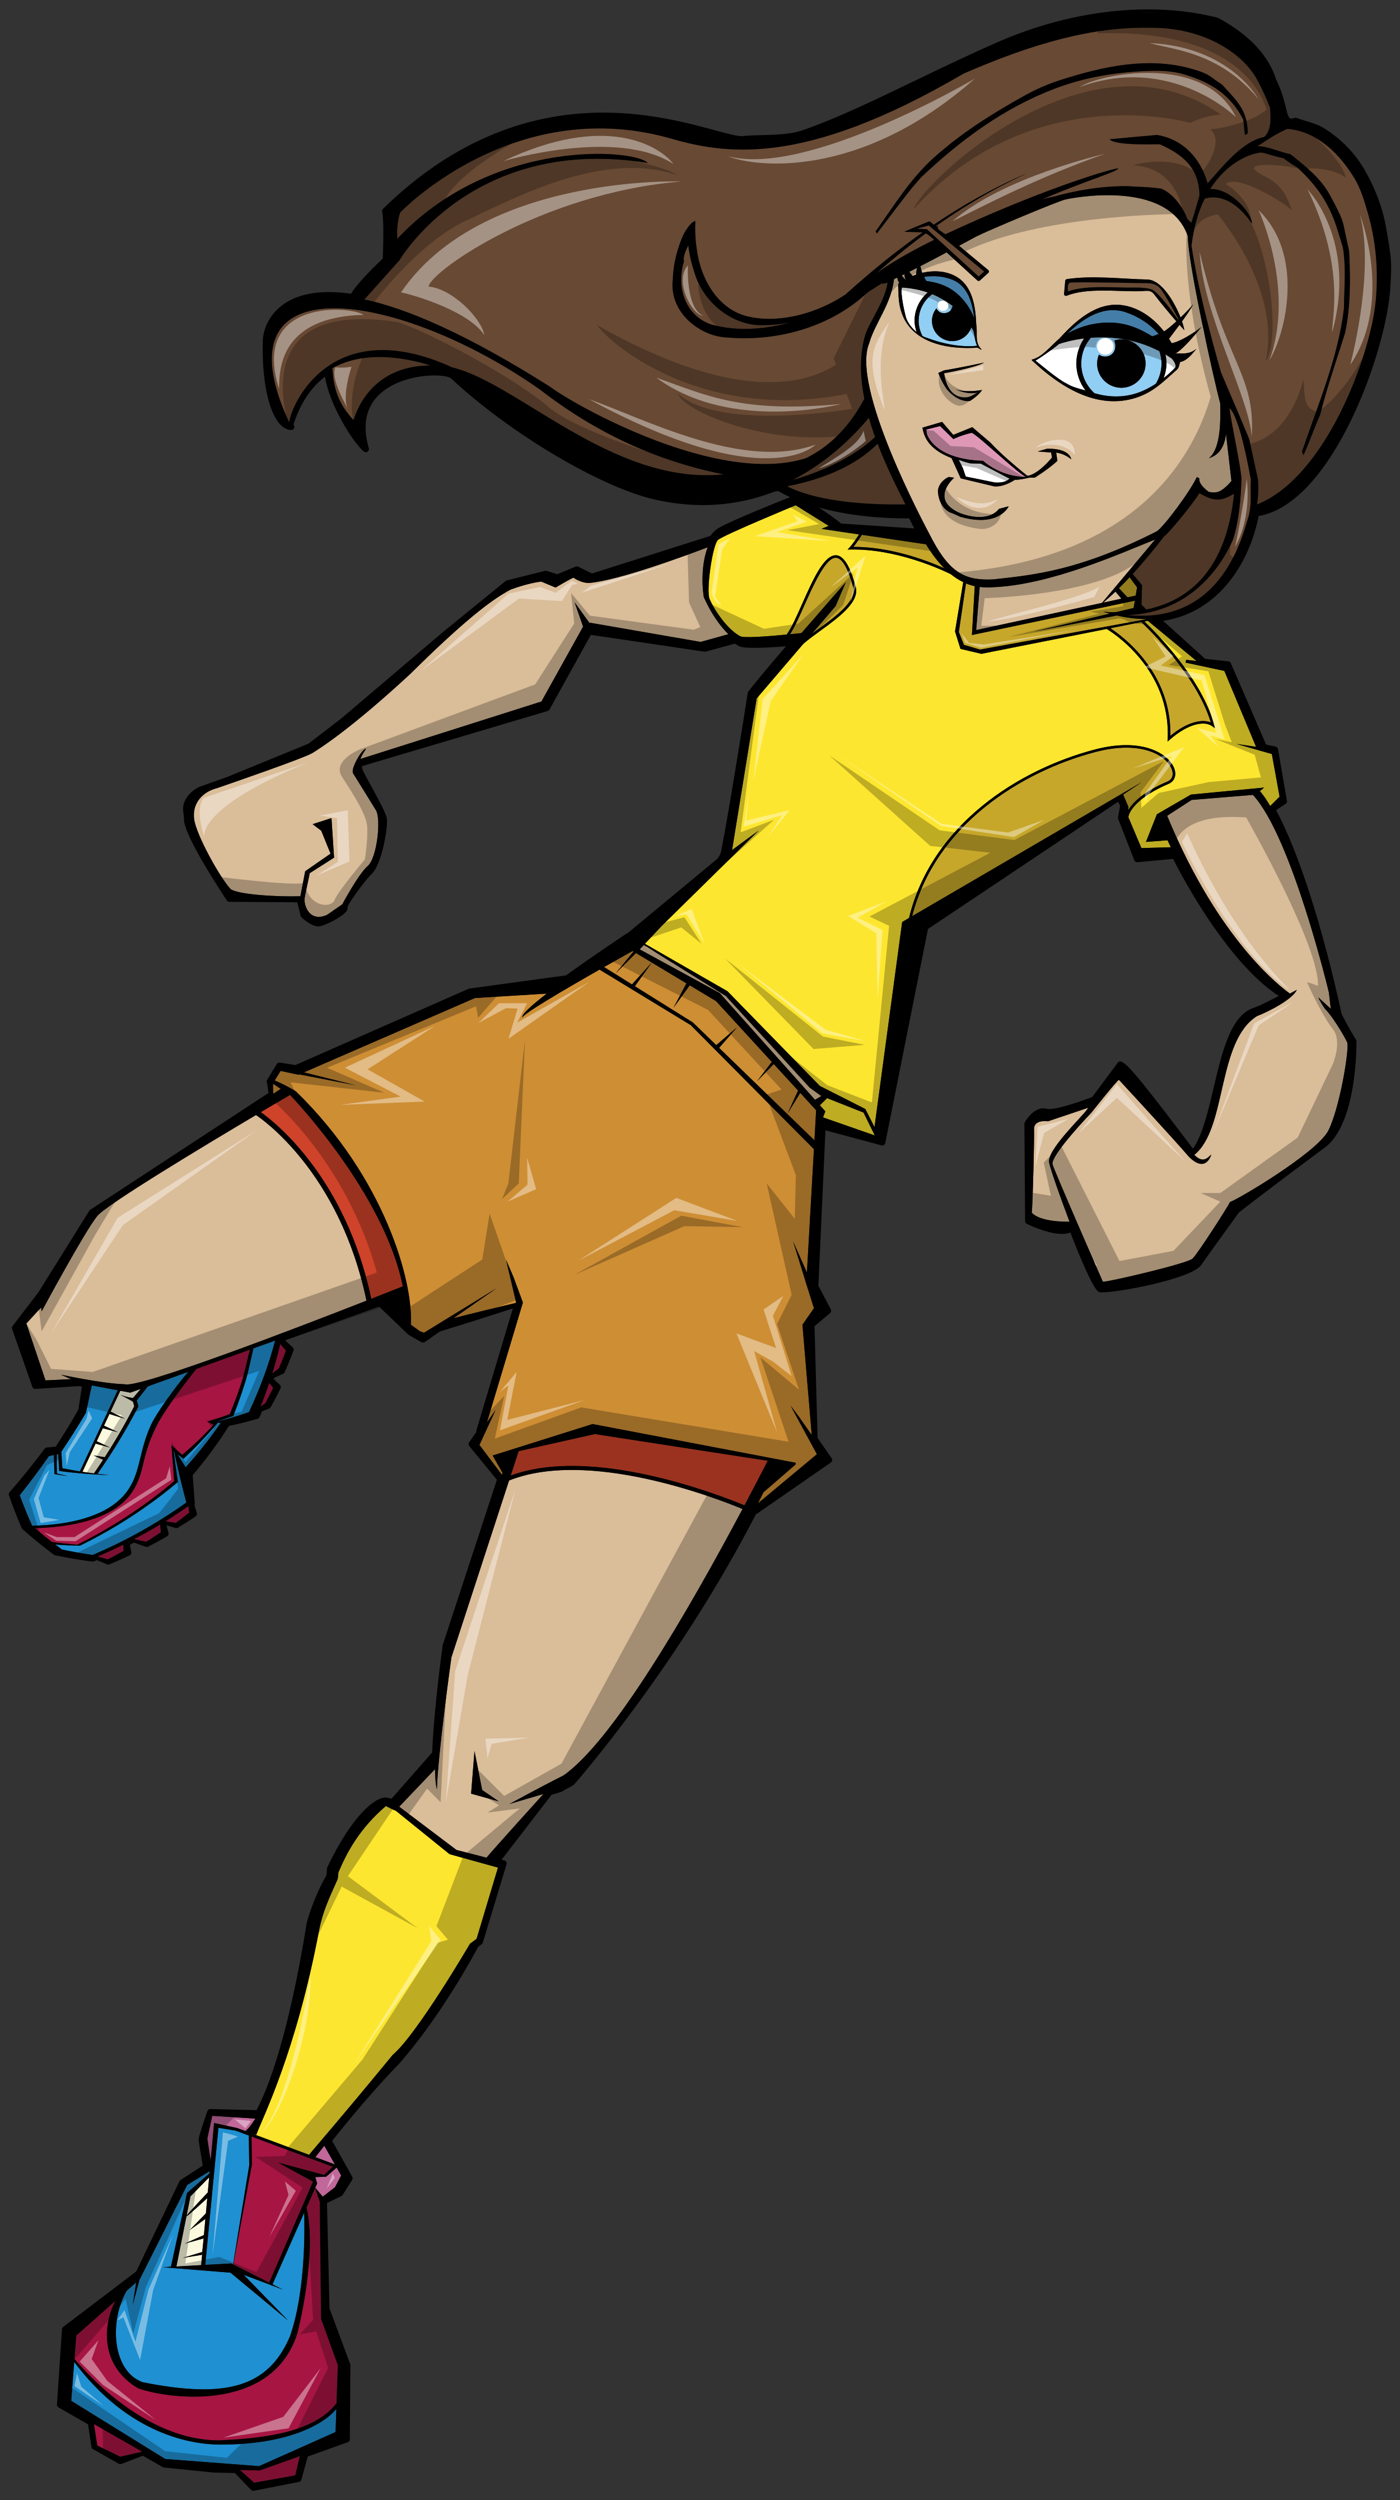
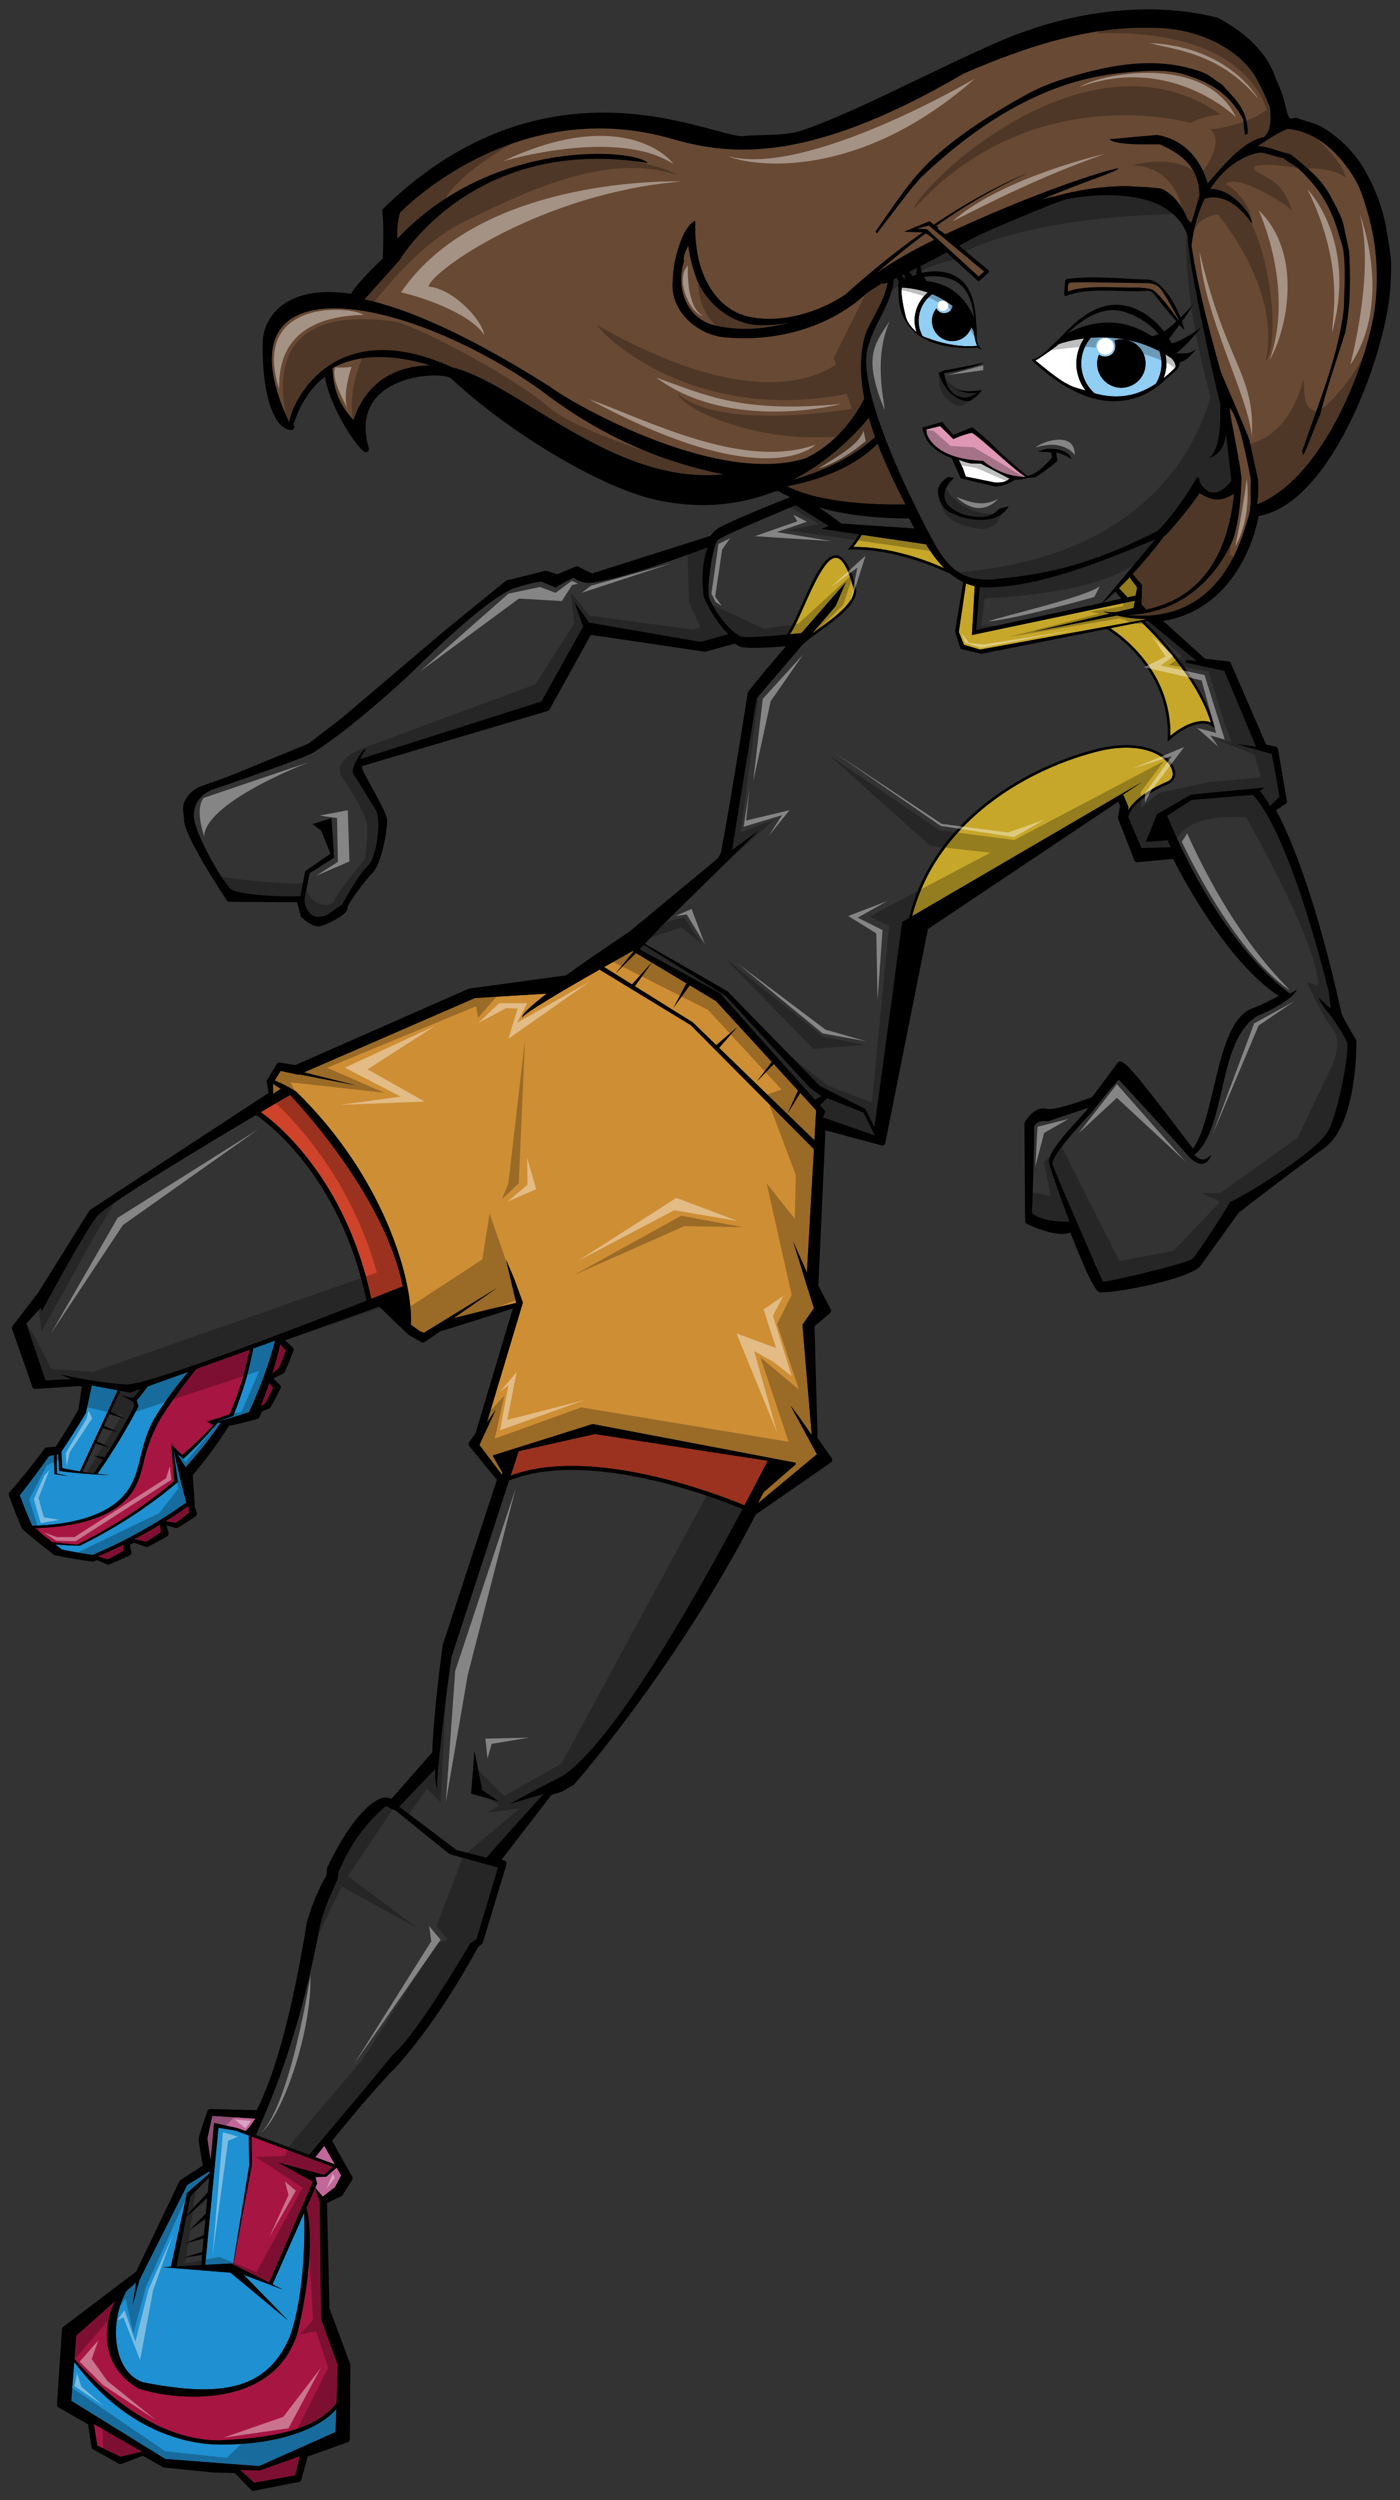
<svg xmlns="http://www.w3.org/2000/svg" version="1.1" id="Layer_2" x="0px" y="0px" width="112px" height="200px" viewBox="0 0 112 200" style="enable-background:new 0 0 112 200;" xml:space="preserve">
  <rect x="0" y="0" width="112" height="200" fill="#333333" stroke="none" />
  <path id="color13" style="fill:#DE98B6;" d="M81.299,37.595c0.34,0.277,0.619,0.486,0.775,0.56c-2.081-0.004-3.43-1.287-3.43-1.287  c-4.004-0.131-4.502-2.172-4.502-2.172c-0.035-0.092,0-0.253-0.053-0.333l1.118-0.279l1.062,1.04c0,0,0.633-0.32,1.459-0.499  c0.123,0.022,0.522,0.342,1.035,0.782c0.129,0.11,0.266,0.228,0.404,0.35c0.163,0.142,0.331,0.29,0.503,0.439  C80.24,36.695,80.828,37.211,81.299,37.595z" />
  <path id="color12" style="fill:#91CEF4;" d="M77.923,26.678c0.072,0.38,0.101,0.673,0.25,0.984c-1.944,0.212-3.94-0.614-3.973-0.622  c-0.132-0.031-0.269-0.09-0.403-0.16c-0.193-0.375-0.311-0.795-0.305-1.246c0.012-0.868,0.439-1.626,1.089-2.105  c0.26,0.104,0.491,0.227,0.718,0.35c0.098,0.053,0.188,0.11,0.281,0.166c-0.045-0.016-0.092-0.029-0.143-0.029  c-0.242,0-0.438,0.196-0.438,0.438c0,0.242,0.196,0.438,0.438,0.438c0.242,0,0.438-0.196,0.438-0.438  c0-0.115-0.047-0.217-0.119-0.295c0.155,0.101,0.317,0.201,0.454,0.309c-0.053,0.313-0.28,0.59-0.69,0.584  c-0.311-0.003-0.506-0.17-0.606-0.385c-0.215,0.271-0.351,0.608-0.354,0.981c-0.013,0.894,0.705,1.629,1.6,1.64  c0.726,0.01,1.339-0.464,1.554-1.12c0.062,0.103,0.115,0.198,0.162,0.287C77.889,26.529,77.908,26.603,77.923,26.678z   M92.922,29.123c-0.008,0.578-0.178,1.11-0.453,1.575c-0.644,0.421-1.35,0.751-2.07,0.901c-0.965,0.202-1.896,0.126-2.778-0.125  c0.003-0.001-0.027-0.008-0.063-0.017c-0.658-0.597-1.068-1.46-1.057-2.416c0.012-0.775,0.3-1.478,0.768-2.024  c1.518-0.12,3.491,0.042,5.482,1.076C92.859,28.417,92.927,28.761,92.922,29.123z M87.75,27.719c0,0.371,0.301,0.672,0.672,0.672  s0.672-0.301,0.672-0.672c0-0.371-0.301-0.672-0.672-0.672S87.75,27.348,87.75,27.719z M91.648,29.107  c0.014-1.07-0.844-1.949-1.914-1.962c-0.205-0.002-0.401,0.036-0.59,0.094c0.246,0.521-0.002,1.295-0.758,1.286  c-0.195-0.003-0.345-0.07-0.473-0.16c-0.086,0.215-0.139,0.447-0.143,0.693c-0.015,1.07,0.844,1.948,1.912,1.962  C90.756,31.033,91.635,30.177,91.648,29.107z" />
  <path id="color11" style="fill:#C6A72A;" d="M74.081,43.542l-5.132-0.76c-0.157,0.244-0.439,0.671-0.676,0.967  c0.016,0,0.029,0,0.045,0c2.992,0,5.875,1.106,7.23,1.712C75.051,44.962,74.563,44.331,74.081,43.542z M91.309,49.769l0.008-0.009  l-2.49,0.495c0.982,0.64,4.902,3.52,4.802,8.607c1.37-1.133,2.554-1.356,3.239-1.067C95.646,53.765,91.354,49.809,91.309,49.769z   M90.209,47.785l0.646-0.14l0.112-0.662l-0.602-0.801c-0.277,0.296-0.56,0.589-0.849,0.874L90.209,47.785z M77.277,46.671  l-0.573,3.886l0.409,1.028l1.297,0.38l13.275-2.423l-0.027-0.023c-0.688-0.003-1.415-0.084-2.184-0.253  c-0.037-0.008-0.076-0.021-0.113-0.03l-6.67,1.294l6.093-1.445c-0.07-0.02-0.138-0.033-0.208-0.054  c-0.109-0.032-0.215-0.059-0.324-0.095c0.281,0.022,0.563,0.036,0.844,0.042l0.25-0.025l1.342-0.318l0.021-0.117l0.08-0.467  l-0.394,0.083l-0.346,0.073l-6.213,1.311L77.754,50.8l0.225-3.909C77.742,46.839,77.509,46.766,77.277,46.671z M87.648,60.153  c-5.983,1.566-12.822,5.872-14.68,13.138l18.387-10.733l-1.502,1.006l0.424,0.988l-0.024,0.275c0.373-0.67,1.328-1.539,3.156-2.315  c0.366-0.155,0.495-0.506,0.348-0.94C93.393,60.502,91.414,59.168,87.648,60.153z M66.895,44.621  c-0.799-0.074-1.776,2.073-2.539,3.788c-0.422,0.949-0.803,1.801-1.156,2.327c0.318-0.031,0.628-0.061,0.914-0.089  c1.828-2.114,3.554-4.076,3.554-4.076l-0.819,1.913l-1.888,2.209c0.162-0.12,0.331-0.243,0.502-0.367  c1.416-1.028,3.179-2.308,2.774-3.425C67.823,45.421,67.373,44.656,66.895,44.621z" />
  <path id="color10" style="fill:#684933;" d="M70.208,35.489c0.665,1.737,1.479,3.396,2.231,4.863  c-5.834,0.089-8.512-0.943-9.467-1.453C66.641,38.186,68.893,36.823,70.208,35.489z M57.491,26.098  c1.87,0.395,3.866,0.202,5.724-0.298c-0.688,0.127-1.395,0.205-2.138,0.211c-2.468,0.097-4.878-1.844-5.547-4.303  c-0.229-0.674-0.38-1.37-0.471-2.076c-0.223,0.45-0.429,0.91-0.338,1.264C53.998,23.23,55.044,25.707,57.491,26.098z M63.412,38.396  c1.94-0.553,4.613-1.601,6.598-3.433c-0.185-0.512-0.351-1.028-0.498-1.547C68.182,35.002,66.15,36.989,63.412,38.396z   M71.954,20.305c-0.604,0.488-1.224,1.011-1.849,1.555c1.539-1.082,3.11-1.924,4.627-2.677c-0.211-0.203-0.448-0.403-0.668-0.516  C73.385,19.168,72.68,19.712,71.954,20.305z M75.327,18.889L74.6,18.283l-0.16-0.133l-0.14-0.116l-0.977,0.261l0.767,0.038  c0.021,0.001,0.036,0.014,0.053,0.022c0.015,0.006,0.029,0.007,0.041,0.017l0.129,0.118l0.641,0.584l0.668,0.61l2.671,2.438  l0.442-0.4l-2.711-2.255L75.327,18.889z M90.295,14.893c-2.128-0.028-4.17,0.328-5.994,0.839c-0.311,0.049-0.646,0.136-0.986,0.235  c3.947-1.667,6.256-2.287,6.125-2.508c-1.276,0.242-6.69,1.957-13.816,5.286L75.6,18.724c0.006-0.001,0.012-0.003,0.018-0.005  c-0.043-0.016-0.088-0.033-0.126-0.065c-0.101-0.079-0.206-0.15-0.312-0.221c-0.141-0.094-0.187-0.23-0.177-0.362  c-0.045,0.015-0.089,0.029-0.135,0.045l-0.017-0.014c4.19-2.96,7.23-4.149,7.195-4.188c-2.629,1.13-5.066,2.522-7.347,4.063  l-0.269-0.224c-0.043-0.033-0.086-0.041-0.135-0.028c0,0-2.012,0.813-1.941,0.817l1.465,0.043c-2.209,1.557-4.268,3.245-6.184,4.975  c-2.197,1.463-5.076,2.293-7.576,1.807c-2.635-0.493-4.024-3.096-4.323-5.448c-0.093-0.6-0.134-1.204-0.125-1.8l0.014-0.444  c-0.45,0.099-0.972,1.131-0.972,1.131c-0.479,1.109-0.8,2.309-0.827,3.511c-0.341,2.62,2.12,4.591,4.341,4.681  c4.406,0.372,8.544-1.07,11.235-3.605c0.4-0.261,0.799-0.515,1.193-0.763c-0.01,0.027-0.013,0.057-0.022,0.084  c0.075-0.03,0.356-0.067,0.435-0.098c-0.259,1.633-1.593,3.28-1.857,4.417c-0.396,1.552-0.33,3.207-0.004,4.867  c-0.021,0.042-0.041,0.08-0.041,0.073c-1.311,2.433-2.948,3.852-4.635,4.683c-7.033,2.229-18.498-4.23-20.476-5.723  c-6.742-4.266-11.519-6.275-14.892-6.995c0.065-0.027,0.107-0.053,0.107-0.053l2.749-3.075c0,0,5.847-10.058,19.862-7.772  c-0.989-1.116-12.412-2.064-20.041,6.064c-0.084-1.305,0.228-2.104,0.228-2.104s8.909-9.363,21.384-5.996  c4.469,1.303,10.684,2.504,23.674-5.109c5.707-2.491,10.428-3.753,14.824-3.674c4.514-0.075,7.574,2.132,8.659,4.121  c0.507,0.935,0.831,1.7,1.048,2.27c0.076,0.848,0.115,1.847-0.479,2.355c-1.758,0.333-3.393,2.463-4.512,3.7  c-0.559-1.981-1.947-3.522-4.047-3.87c-1.258,0.11-2.516,0.219-3.791,0.346c0.463,0.538,3.717,0.378,4.014,0.4  c1.892,0.833,3.15,1.936,3.172,4.099c-0.205,0.73-0.411,1.46-0.652,2.187c-0.085-0.101-0.189-0.182-0.313-0.287  c-0.319-0.937-1.162-2.08-2.105-2.451C91.598,14.917,90.943,14.962,90.295,14.893z M84.368,7.097  c2.389-0.907,4.718-1.296,7.301-1.417c1.06-0.05,2.154-0.019,3.165,0.297c2.098,0.655,3.566,1.579,4.628,3.577  c0.042,0.414,0.086,0.827,0.128,1.241c0.096-0.048,0.176-0.081,0.236-0.131c-0.045-1.867-0.814-2.523-2.071-3.904  c-0.942-0.576-0.856-0.809-2.384-1.244c-3.496-0.997-7.086-0.217-10.5,0.875c-0.969,0.311-1.919,0.711-2.834,1.219  c-2.635,1.461-5.105,3.005-7.354,5.029c-1.863,1.678-3.182,3.839-4.644,5.889c0.052,0.061,0.086,0.1,0.12,0.141  c2.652-3.488,2.652-3.488,3.529-4.483C76.863,11.184,80.307,8.642,84.368,7.097z M26.588,29.451c0.081,0.761,0.053,2.441,1.7,4.154  c0.479-1.555,1.99-4.344,6.159-4.372C32.199,28.536,29.079,28.069,26.588,29.451z M23.134,33.792  c0.211-1.618,3.531-8.751,13.049-4.399c5.162,1.23,12.6,9.165,21.242,8.596c0.159-0.013,0.326-0.024,0.499-0.035  c-3.079-0.63-8.619-2.065-14.679-6.759C32.127,23.351,17.072,20.753,23.134,33.792z M90.846,23.007  c0.313-0.006,1.125,0.022,1.407,0.207c0.509,0.337,1.425,1.543,1.997,2.37c0.014-0.012,0.025-0.023,0.039-0.036  c-0.411-0.756-0.999-1.84-1.362-2.342c-0.476-0.657-1.038-0.544-1.956-0.564c-1.306-0.028-2.613-0.051-3.92-0.058  c-0.443-0.003-0.884-0.001-1.326,0.011c-0.354,0.01-0.301,0.349-0.297,0.717C87.01,22.771,89.244,23.047,90.846,23.007z   M91.708,48.757c3.472-0.71,6.41-3.238,7.019-9.269c-0.998,0.614-1.617,0.658-2.773-0.046c-0.408,0.696-2.055,2.737-2.739,3.405  c-0.019,0.006-0.04,0.016-0.058,0.022c-0.741,0.967-1.604,2.022-2.543,3.046l0.75,0.89l-0.041,1.564L91.708,48.757z M98.357,32.641  c0.188,1.43,0.81,4.174,0.961,5.601c-0.049,1.635-0.174,3.266-0.649,4.852c-0.293,0.666-2.478,5.914-8.496,6.104  c7.709,0.809,9.263-6.516,9.75-8.005c0.241-1.211,0.074-1.558,0.15-2.801C99.891,37.373,99.144,33.316,98.357,32.641z   M109.346,16.758c-0.248-0.828-0.51-1.697-0.967-2.46c-1.154-1.926-2.988-3.806-5.396-3.99c-0.811,0.348-1.651,0.898-2.379,1.384  c0.93,0.032,1.754,0.469,2.635,0.648c1.228,0.988,2.4,1.889,3.16,3.278c1.115,2.052,1.023,2.117,1.218,3.038  c0.274,1.284,0.313,1.279,0.332,1.796c0.081,2.083,0.095,4.106-0.343,6.179c-0.666,2.13-1.451,4.362-1.987,6.52  c-0.658,1.534-1.255,3.222-1.368,3.25c-0.01-0.094-0.042-0.171-0.091-0.268c1.253-3.706,2.907-7.549,3.354-11.465  c0.021-1.472,0.151-2.955-0.018-4.419c-0.059-0.52-0.083-0.514-0.521-1.94c-0.281-0.914-0.681-1.802-1.197-2.608  c-0.526-0.817-1.187-1.553-1.899-2.213c-0.312-0.289-0.377-0.195-1.204-0.837c-0.646-0.104-1.111-0.327-1.771-0.452  c-0.903,0.066-2.746,0.792-4.094,2.927c1.615-0.11,3.405,2.001,3.338,2.754c-1.619-2.348-3.152-2.187-3.771-1.991  c-0.489,0.995-0.878,2.225-1.058,3.766c0.521,3.431,1.42,6.779,2.356,10.13c0.759,1.773,1.519,3.544,2.259,5.335  c0.234,1.079,0.469,2.159,0.703,3.239c0.045,0.634,0.023,1.304-0.056,1.988c5.459-2.171,9.028-11.835,9.469-16.195  C110.299,21.672,110.081,19.176,109.346,16.758z" />
-   <path id="color9" style="fill:#DABD99;" d="M65.646,87.639l0.078,0.031l-0.522,0.309l-7.62-8.539l-6.407-3.498l0.066-0.067  l0.265-0.282l6.564,4.085L64.773,87L65.646,87.639z M92.417,43.155c-2.828,1.131-8.435,3.66-13.036,3.82  c-0.343,0.031-0.676,0.014-1.006-0.027l-0.283,3.457l2.629-0.568l7.439-1.609L92.417,43.155z M107.775,83.38  c-0.278-0.592-1.267-2.203-1.758-2.655c-0.463-0.661-0.551-0.937-0.551-0.937l0.997,0.91l-0.153-1.304  c0,0-2.967-12.428-6.063-15.792c-0.001-0.005-0.001-0.01-0.002-0.015l-4.917,0.403l-1.955,1.269c4.107,9.96,9.1,13.716,9.822,14.222  c0.328-0.176,0.55-0.299,0.55-0.299c-0.337,0.762-2.252,1.742-3.179,2.098c-3.223,1.999-2.399,9.024-5.022,11.102  c0.71,0.721,1.074,0.225,1.36-0.028c0,0-0.422,1.594-1.827,0.141c-1.173-1.378-5.562-6.114-5.562-6.114  c-0.095-0.035-2.211,2.634-2.211,2.634s-3.188,3.305-3.109,4.104c0.22,0.723,4.035,9.417,4.035,9.417  c0.412,0.024,6.758-1.455,7.176-1.854c0.419-0.399,2.84-4.177,2.996-4.527c0.717-0.251,6.895-3.917,7.854-5.69  C107.167,88.685,107.965,83.94,107.775,83.38z M73.287,21.972c0.012-0.167,0.037-0.352,0.078-0.546  c-0.213,0.107-0.415,0.211-0.616,0.311c0.084,0.126,0.171,0.241,0.259,0.341C73.098,22.038,73.193,22.005,73.287,21.972z   M74.607,43.205c-0.858-1.607-6.512-12.253-5.075-15.736c0.475-1.66,1.76-3.11,1.989-5.139l0,0c0.082-0.038,0.179-0.086,0.262-0.125  c0.031,0.175,0.082,0.321,0.156,0.411c-0.152,0.097-0.055,0.46-0.058,0.665c-0.081,4.385,4.257,4.679,6.323,4.53  c0.038,0.01,0.295,0.189,0.331,0.166c0.001-0.001-0.154-0.188-0.152-0.188c-0.386-0.511-0.171-1.188-0.28-1.805  c-0.055-1.415-0.279-3.005-1.488-3.788c-0.811-0.522-1.865-0.599-2.836-0.37c-0.063-0.162-0.111-0.346-0.147-0.536  c0.688-0.354,1.404-0.731,2.099-1.102l2.459,2.245c0.006,0.006,0.011,0.01,0.019,0.015c0.054,0.036,0.132,0.032,0.183-0.013  l0.672-0.606c0.033-0.03,0.051-0.071,0.051-0.114c-0.002-0.043-0.021-0.084-0.055-0.113l-2.336-1.943  c0.502-0.27,0.979-0.528,1.397-0.751c0.761-0.395,6.713-2.912,7.173-2.966c0.012-0.004,8.146-1.787,9.745,2.984  c-0.056,1.83,2.067,11.46,2.579,13.334c0.009,1.061,0.126,3.576-0.909,4.394c0.173-0.081,1.19-0.27,1.374-1.955  c0.146,1.259,0.292,2.519,0.437,3.779c-0.877,0.997-1.235,0.968-1.817,0.873c-0.05-0.059-0.831-0.572-0.754-1.089  c-0.056-0.022-0.126-0.065-0.197-0.107c-0.558,1.205-2.651,3.986-3.205,4.349c-6.146,3.112-9.694,3.476-13.058,3.842  C77.328,46.46,76.06,45.917,74.607,43.205z M82.535,28.776c0.018,0.057,0.053,0.101,0.104,0.125  c2.104,1.977,4.979,3.831,8.018,2.983c1.537-0.43,2.32-1.281,3.465-2.284c0.212-0.187,0.212-0.391,0.285-0.642  c0.441-0.07,0.822-0.443,1.313-1.061c-0.621,0.508-1.167,0.346-1.668,0.377c0-0.001,0-0.002,0-0.005  c0.518-0.273,1.545-1.457,2.064-2.116c-0.631,0.515-1.785,1.21-2.385,1.3c-0.064-0.121-0.138-0.24-0.209-0.357  c0.146-0.194,0.482-0.632,0.838-1.111c0.132,0.147,0.266,0.299,0.382,0.426c-0.017-0.159-0.08-0.405-0.183-0.699  c0.392-0.538,0.767-1.084,0.893-1.379c-0.17,0.235-0.574,0.655-1.008,1.066c-0.489-1.246-1.521-3.012-2.652-3.038  c-2.087-0.047-4.379-0.346-6.449-0.032c-0.068,0.01-0.115,0.071-0.123,0.137c-0.027,0.334-0.059,0.67-0.09,1.005  c-0.001,0.014-0.003,0.027-0.004,0.042c0,0.001,0.001,0.002,0.001,0.002c0,0.006,0.001,0.013,0,0.018  c0.005,0.082,0.067,0.13,0.136,0.132c0.025,0.002,0.049,0.003,0.076-0.008c1.609-0.657,4.059-0.326,5.78-0.36  c0.669-0.015,0.907-0.158,1.249,0.29c0.533,0.697,1.176,1.465,1.746,2.12c-0.408,0.372-0.799,0.696-0.995,0.803  c-0.847-1.093-2.056-1.943-3.388-2.106c-2.01-0.247-3.664,1.234-4.977,2.674c-0.663,0.553-1.357,1.497-2.219,1.692  C82.536,28.773,82.534,28.775,82.535,28.776z M75.064,29.836c0,0,0.424,1.094,0.859,1.49c0,0,0.739,0.846,1.662,0.754  c0,0,0.678-0.405,0.979-0.884c0,0-1.303,0.242-2.111-0.046c0.387,0.172,1.078,0.407,1.75,0.249c0,0-0.45,0.301-0.725,0.36  c0,0-1.604,0.451-1.951-1.9c0,0,2.531-0.448,3.209-0.854c0,0-1.834,0.4-3.221,0.623L75.064,29.836z M76.124,36.644l0.733,1.622  l2.668,0.637c0.689,0.073,1.429-0.365,1.679-0.528c0.212,0.035,0.812-0.088,1.176-0.17c0.146,0.011,0.287,0.009,0.427-0.012  c0,0,1.039-0.641,1.785-1.325l-0.098-0.662c0,0,0.624,0.048,1.201,0.536c0,0-0.057-0.883-1.93-0.844l-0.75,0.218l1.074,0.082  l0.066,0.405c0,0-0.729,0.899-1.453,1.284c-0.176,0.093-0.352,0.165-0.518,0.176c0,0-0.119-0.095-0.315-0.255  c-0.585-0.477-1.851-1.537-2.656-2.416l-1.429-1.22l-1.527,0.618l-0.889-1.04l-1.573,0.46  C73.922,34.943,74.283,35.936,76.124,36.644z M80.699,40.5l-0.776,0.206c-1.013,1.248-3.151,0.329-3.151,0.329  c-2.457-1.092-0.437-2.819-0.437-2.819l-0.438-0.063c-0.645,0.308-0.912,0.885-0.853,1.251c0.103,1.154,0.845,1.556,1.004,1.601  c0.154,0.042,0.755,0.328,0.755,0.328C79.927,42.235,80.699,40.5,80.699,40.5z M59.404,120.712  c-4.402,8.283-10.407,18.595-14.337,21.32c-1.773,0.887-4.309,2.276-4.309,2.276s1.531-0.447,2.72-0.801  c-0.618,0.682-3.956,4.368-4.559,5.096l-2.401-0.617l-4.582-3.461l2.865-3.006c0.007,0.688,0.052,1.254,0.15,1.616  c0.076-2.813,1.161-10.555,1.161-10.555l4.613-14.147C47.025,115.912,57.057,119.741,59.404,120.712z M39.898,144.102l-1.325-0.91  l-0.615-3.121l-0.271,3.414L39.898,144.102z M20.478,89.197c-4.285,2.543-11.964,7.169-12.704,8.086  c-1.031,1.278-4.44,7.619-4.44,7.619l-0.051-0.307l-1.176,1.278l1.534,4.552l2.046-0.102l-0.818-0.358c0,0,3.318,0.72,5.114,0.769  c1.143,0.34,13.487-4.397,19.335-6.687C27.156,93.686,20.834,89.428,20.478,89.197z M86.968,88.752  c0.026-0.038,0.062-0.085,0.101-0.141l-3.234,1.088c0,0-1.146-0.182-1.111,0.649c0.032,0.436-0.1,6.05-0.184,6.654  c0.618,0.7,2.429,0.739,3.025,0.732c-0.826-2.174-1.549-4.279-1.635-4.742C83.744,91.996,86.563,89.342,86.968,88.752z   M89.712,47.892l-0.476-0.566c-0.321,0.309-0.65,0.596-0.98,0.881L89.712,47.892z M28.245,61.861  c-0.201-0.322,0.573-1.721,0.952-1.945c0.24-0.141-0.159,0.251-0.371,0.8l14.486-4.599l3.334-5.99l-0.679-1.945l1.163,1.621  l8.919,1.547l2.221-0.616c-0.664-0.654-1.383-1.657-1.964-2.961c-0.191-1.223-0.142-2.824,0.31-3.993  c-1.819,0.693-7.085,2.639-9.485,2.856c-0.671,0.008-1.255-0.426-1.255-0.426c-0.347,0.143-1.428,0.792-1.428,0.792l-1.14-0.474  c0,0-0.776,0.034-2.43,0.623c-1.639,0.844-4.026,2.769-8.03,6.735c-4.734,4.386-7.196,5.942-7.839,6.343  c-0.645,0.401-6.244,2.332-7.614,2.808c-1.224,0.304-2.048,1.251-1.859,2.523c0.188,1.272,2.045,4.622,2.901,5.55  c0.566,0.458,3.772,0.644,5.594,0.586l0.385-2.002l2.028-1.406l-0.745-1.834l-0.69-0.524l1.509-0.486l0.208,3.165l-1.946,1.24  l-0.383,1.832c0.004,0,0.008,0,0.011,0c-0.203,0.489,0.233,2.198,1.766,1.498c1.207-0.836,1.207-0.836,1.207-0.836  s1.292-2.424,2.039-3.069c0.746-0.646,1.081-3.753,0.657-4.455C29.65,64.116,28.446,62.183,28.245,61.861z M72.454,22.392  c-0.052-0.127-0.085-0.28-0.108-0.455c-0.074,0.036-0.14,0.065-0.207,0.099c0.104,0.145,0.217,0.264,0.314,0.358  C72.453,22.393,72.454,22.392,72.454,22.392z" />
  <path id="color8" style="fill:#CE8E34;" d="M50.557,78.75l-2.229-1.393c0.906-0.515,1.714-0.968,2.276-1.281l0.076,0.046  l-1.425,1.738l1.622-1.621L52.144,77L50.557,78.75z M55.427,81.79l1.873,1.815l1.666-1.428l-1.44,1.647l7.629,7.396l0.137-2.404  l-1.273-1.389l-0.992,1.613l0.82-1.802L61.9,85.117l-1.336,1.376l1.181-1.545l-4.46-4.862l-2.106-1.264l-1.304,1.802l1.039-1.961  l-2.768-1.661l-1.357,1.892L55.427,81.79z M63.622,117.193l-0.019-0.002l-2.526,2.184c-0.146,0.296-0.291,0.589-0.438,0.881  l4.711-3.924l-2.105-3.889l0.71,0.943l0.987,1.413l-0.746-8.823l0.921-1.33l-0.581-1.842l-0.006,0.002  c0-0.052-1.079-3.493-1.079-3.493l1.104,2.481l0.561-9.864l-9.859-9.927l-7.293-4.439c-2.834,1.613-6.355,3.676-6.157,3.852  c-0.179-0.191,0.692-0.973,1.934-1.932l-5.746,0.354l-13.677,5.946l4.139,1.035l-4.513-0.872l-0.064,0.028l-1.432-0.307  l-0.472,0.765c0,0,0.881,0.36,1.699,0.872c7.163,6.975,9.393,15.287,9.195,18.664l0.718,0.524l0.333,0.12l5.813-3.566l-3.446,2.401  c1.573-0.403,3.44-0.854,5.007-1.226l-0.809-3.447l0.614,1.433l0.732,1.991l-2.875,9.584l0.587-0.84l0.106-0.151l-1.295,2.796  l1.797,2.385l0.05-0.152c-0.193-0.34-0.768-1.358-0.789-1.387l7.997-2.517l16.258,3.099c-0.019,0.041-0.024,0.084-0.031,0.127  l0.017,0.006l-0.021,0.02C63.627,117.18,63.622,117.186,63.622,117.193z M21.855,87.498l0.604-0.396l-0.621-0.409L21.855,87.498z" />
-   <path id="color7" style="fill:#CF432A;" d="M61.42,116.854c-0.574,1.117-1.199,2.317-1.861,3.567  c-2.293-0.95-12.251-4.765-18.703-2.384l0.636-1.951l6.099-1.369L61.42,116.854z M23.2,87.59c-0.211,0.123-0.678,0.397-1.327,0.781  v0.037l-0.004-0.035c-0.3,0.177-0.636,0.376-1.005,0.594c1.106,0.78,6.787,5.212,8.839,14.93c1.294-0.508,2.203-0.869,2.522-0.996  c-1.539-7.585-9.023-15.31-9.023-15.31L23.2,87.59z" />
-   <path id="color6" style="fill:#FBFADF;" d="M10.625,111.843c-0.177-0.063-0.261,0.007-0.992-0.268  c0.734,0.399,0.925,0.479,1.02,0.577c0.035,0.138,0.053,0.205,0.088,0.344c-0.571,1.107-1.04,1.928-1.528,2.74  c-0.259,0.432-0.528,0.865-0.83,1.332l-0.897-0.145l0.765,0.348c-0.223,0.34-0.459,0.695-0.732,1.093  c-0.317-0.038-0.617-0.081-0.922-0.128l1.053-2.256l1.152,0.313l-1.063-0.505l0.486-1.041l1.225,0.324l-1.129-0.528l0.435-0.933  l1.25,0.388l-1.16-0.58l0.778-1.666l0.802,0.149l0.832-0.299C11.038,111.366,10.789,111.672,10.625,111.843z M14.11,181.309  l1.984-0.11l0.096-1.054l-0.013,0.004l-0.023,0.226l-1.545,0.251l1.569-0.477l0.097-0.928l0.014-0.158l-1.521,0.42l1.546-0.69  l0.118-1.29l-1.264,0.895l1.304-1.334l0.111-1.222c-0.432,0.398-1.505,1.378-1.667,1.459L14.11,181.309z M15.234,175.702  l-0.309,1.543c0.218-0.291,1.272-1.413,1.698-1.864l0.11-1.207L15.234,175.702z" />
+   <path id="color7" style="fill:#CF432A;" d="M61.42,116.854c-0.574,1.117-1.199,2.317-1.861,3.567  c-2.293-0.95-12.251-4.765-18.703-2.384l0.636-1.951l6.099-1.369L61.42,116.854M23.2,87.59c-0.211,0.123-0.678,0.397-1.327,0.781  v0.037l-0.004-0.035c-0.3,0.177-0.636,0.376-1.005,0.594c1.106,0.78,6.787,5.212,8.839,14.93c1.294-0.508,2.203-0.869,2.522-0.996  c-1.539-7.585-9.023-15.31-9.023-15.31L23.2,87.59z" />
  <path id="color5" style="fill:#C16799;" d="M27.292,174.025l-0.491,0.938l-0.981,0.758l-0.6-0.711l0.152-0.344l-0.146-0.509  l0.867-0.032l0.84-0.732L27.292,174.025z M16.585,171.081l0.269,1.763l0.274-3.016l1.852,0.406l0.656,0.244  c0.217-0.182,0.486-0.502,0.791-1l-3.448-0.221L16.585,171.081z M25.943,171.648c-0.316,0.399-0.558,0.713-0.714,0.914l1.563,0.582  L25.943,171.648z" />
  <path id="color4" style="fill:#A71543;" d="M7.8,124.516c0.776-0.33,1.453-0.645,2.07-0.949c0.004,0.162,0.007,0.299,0.011,0.504  c-0.494,0.277-0.746,0.41-1.254,0.675C8.286,124.652,8.075,124.596,7.8,124.516z M10.731,123.122  c0.356,0.083,0.577,0.131,0.971,0.211c0.473-0.297,0.707-0.447,1.164-0.757c-0.02-0.252-0.032-0.404-0.049-0.624  c-0.016,0.009-0.032,0.021-0.047,0.028C12.093,122.389,11.431,122.755,10.731,123.122z M14.06,121.824  c0.439-0.321,0.657-0.485,1.079-0.817c-0.028-0.217-0.046-0.354-0.069-0.528c-0.652,0.461-1.253,0.855-1.827,1.213  C13.52,121.739,13.725,121.771,14.06,121.824z M9.096,121.965c0.835-0.507,1.583-0.998,2.357-1.55  c0.775-0.552,1.577-1.164,2.482-1.933c-0.04-0.504-0.06-0.756-0.095-1.26c-0.054-0.646-0.079-0.967-0.128-1.611  c0.341,0.312,0.515,0.465,0.871,0.768c1.074-0.927,1.578-1.412,2.515-2.408c-0.2-0.097-0.299-0.145-0.496-0.242  c0.724-0.224,1.08-0.345,1.783-0.605c0.397-0.969,0.661-1.701,0.905-2.436c0.23-0.69,0.46-1.774,0.7-2.721l-4.274,1.536  c-1.032,1.259-2.586,3.392-3.104,4.394c-0.554,1.069-0.888,2.066-1.091,2.943c-0.143,0.623-0.295,1.225-0.554,1.801  c-0.259,0.576-0.625,1.127-1.219,1.633c-0.594,0.508-1.414,0.974-2.586,1.336c-1.104,0.343-2.539,0.591-4.37,0.633  c0.515,0.438,0.904,0.755,1.367,1.109c0.733,0.1,1.205,0.149,2.021,0.219C7.339,122.994,8.261,122.473,9.096,121.965z   M22.877,108.046c-0.188-0.218-0.309-0.358-0.456-0.534c-0.208,0.891-0.417,1.641-0.643,2.365c0.165-0.127,0.319-0.25,0.532-0.423  C22.553,108.893,22.666,108.609,22.877,108.046z M21.858,111.023c-0.13-0.16-0.224-0.275-0.321-0.396  c-0.194,0.582-0.416,1.191-0.693,1.883c0.115-0.076,0.234-0.156,0.384-0.259C21.492,111.764,21.617,111.518,21.858,111.023z   M19.196,197.587l1.138,1.017l3.287-0.584l0.364-1.545l-3.202,1.147L19.196,197.587z M7.784,195.631l1.84,0.896l1.753-0.404  l-3.859-2.208L7.784,195.631z M18.661,181.146l2.874,1.455l3.507-8.086l-2.793-1.52l3.678,0.989l0.703-0.652l-6.508-2.419  l0.033,2.229L18.661,181.146z M25.687,185.492l-0.105-9.372l-0.373-1.084l-0.687,1.552c0.894,3.873-0.742,10.102-0.742,10.102  c-2.137,6.59-10.922,5.08-12.774,4.34c-3.083-1.864-2.736-5.162-1.774-6.973L6.1,186.831l-0.144,1.868  c1.109,1.332,5.843,6.572,11.619,6.514c4.731-0.188,7.851-1.013,9.348-2.97l0.103-3.048L25.687,185.492z" />
-   <path id="color3" style="fill:#FDE62F;" d="M69.081,88.999l0.905,1.832l-4.146-1.446l0.188-0.48l-0.438-0.491l0.579-0.568  L69.081,88.999z M101.747,60.318l-2.826-0.806l1.565,0.231l-2.541-6.074l-1.103-0.236l0.007,0.005l-0.031-0.01l-1.967-0.421  l0.039-0.221l0.834,0.092l-3.897-3.219l-0.278,0.055c0.655,0.622,4.541,4.432,5.582,8.264l0.076,0.281l-0.234-0.171  c-0.584-0.426-1.859-0.257-3.388,1.08l-0.181,0.157l0.011-0.239c0.246-5.641-4.548-8.576-4.882-8.773l-10.025,1.99l-1.669-0.396  l-0.437-1.394l0.656-3.946c-0.338-0.161-0.672-0.374-1.002-0.64c-0.867-0.424-4.404-2.035-8.005-1.968l-0.241,0.005l0.164-0.178  c0.217-0.232,0.551-0.727,0.752-1.035l-3.006-0.445l0.578-0.238c-1.238-0.764-2.641-1.65-2.641-1.65s-5.766,2.382-6.213,2.769  c-0.447,0.388-0.961,4.042-0.678,4.733c0.287,0.692,1.313,2.36,2.443,2.973c0.301,0.162,2.09,0.024,3.721-0.129  c0.364-0.48,0.789-1.433,1.234-2.435c0.869-1.957,1.76-3.968,2.741-3.909c0.582,0.043,1.079,0.835,1.521,2.423  c0.454,1.254-1.301,2.528-2.849,3.652c-0.502,0.365-0.983,0.714-1.324,1.023l-3.723,4.357L58.566,68l2.125-1.558l-7.732,7.604  l-1.366,1.453l6.604,3.794l7.391,7.578l3.637,1.843l0.735,1.447l2.213-16.405l0.55-0.321c1.803-7.469,8.778-11.884,14.875-13.48  c3.893-1.018,5.965,0.411,6.354,1.551c0.182,0.53,0,0.999-0.461,1.195c-2.415,1.025-3.161,2.155-3.221,2.662l-0.006-0.001  l1.049,2.48l2.354-0.065c-0.096-0.197-0.184-0.382-0.264-0.561l-1.725,0.133l0.873-2.211l2.725-1.576l5.857-0.56l-0.347,0.286  c0.004,0.001,0.008,0.002,0.011,0.003c0.252,0.285,0.529,0.691,0.819,1.188l0.751-0.75L101.747,60.318z M31.646,144.834  c-0.147-0.018-0.778-0.37-0.778-0.361c-2.131,1.828-3.114,3.707-3.797,5.309c-0.003,0.17-0.023,0.349-0.058,0.536  c-0.664,1.482-1.21,2.643-1.482,4.074c-1.844,9.766-4.503,14.961-5.034,16.39c-0.023-0.023-0.142-0.056-0.287-0.089l4.519,1.684  c0.459-0.583,2.359-2.729,6.685-7.993c1.943-1.637,6.188-8.899,6.188-8.899l0.524-0.383l1.713-5.703l-3.874-1.073L31.646,144.834z" />
  <path id="color2" style="fill:#1F90D1;" d="M4.991,117.453c-0.038-0.536-0.058-0.852-0.083-1.323  c0.384-0.567,0.677-1.021,0.96-1.469c0.31-0.488,0.615-0.979,1.003-1.64c0.193-0.896,0.311-1.439,0.474-2.195l2.073,0.39  l-3.029,6.489C5.973,117.639,5.53,117.559,4.991,117.453z M9.319,120.186c0.611-0.496,1.001-1.039,1.278-1.604  c0.275-0.567,0.439-1.159,0.585-1.771c0.213-0.885,0.438-1.828,0.901-2.834c0.432-0.938,1.911-2.987,2.974-4.236l-3.228,1.16  c-0.25,0.316-0.649,0.84-0.892,1.127c0.054,0.188,0.082,0.285,0.138,0.475c-0.579,1.113-1.054,1.936-1.549,2.751  c-0.491,0.808-1,1.604-1.729,2.646c0.289,0.031,0.599,0.063,0.951,0.098c-0.799-0.023-1.399-0.063-2.001-0.113  c-0.603-0.049-1.207-0.107-2.012-0.217c-0.036-0.546-0.053-0.854-0.074-1.354c-0.042,0.01-0.084,0.021-0.122,0.028  c-0.002,0.583-0.001,0.911,0.008,1.525c0.351,0.091,0.527,0.134,0.88,0.217c-0.427-0.06-0.642-0.094-1.068-0.166  c-0.024-0.617-0.034-0.965-0.043-1.526c-0.119,0.026-0.241,0.053-0.399,0.088c-0.445,0.637-0.792,1.109-1.143,1.578  c-0.351,0.471-0.707,0.938-1.197,1.553c0.364,0.98,0.563,1.47,0.993,2.443c1.705-0.037,3.067-0.258,4.131-0.572  C7.874,121.133,8.708,120.682,9.319,120.186z M10.189,123.08c0.802-0.416,1.523-0.82,2.277-1.277  c0.755-0.457,1.542-0.964,2.441-1.605c-0.232-0.879-0.395-1.54-0.552-2.202c-0.134-0.567-0.266-1.146-0.417-1.856  c-0.016-0.013-0.029-0.021-0.045-0.035c0.126,0.98,0.192,1.471,0.336,2.448c-0.914,0.771-1.726,1.384-2.509,1.936  c-0.782,0.555-1.537,1.048-2.38,1.554c-0.843,0.507-1.774,1.028-2.945,1.604c-0.798-0.02-1.279-0.041-1.971-0.09  c0.164,0.123,0.336,0.254,0.534,0.398c0.976,0.201,1.467,0.288,2.451,0.436C8.507,123.922,9.387,123.496,10.189,123.08z   M14.192,116.33c0.204,0.334,0.387,0.619,0.664,1.043c0.621-0.689,1.056-1.219,1.479-1.754c0.422-0.534,0.83-1.076,1.335-1.809  c-0.097-0.004-0.17-0.006-0.243-0.01c-0.503,0.596-0.903,1.035-1.314,1.469c-0.413,0.436-0.836,0.863-1.43,1.422  C14.481,116.546,14.343,116.443,14.192,116.33z M17.643,195.555c-2.223,0-7.308-0.742-11.705-6.613l-0.239,3.109l7.519,4.656  l7.508,0.572l6.12-2.729l0.062-1.847C25.893,193.939,23.017,195.555,17.643,195.555z M18.495,181.063l0.15,0.076l1.293-7.925  l-0.034-2.383l-1.048-0.39l-1.381-0.23l-1.057,10.966L18.495,181.063z M22.638,183.16l-0.877-0.331l-0.01,0.022  c-0.011-0.013-0.02-0.024-0.03-0.037l-2.224-0.84l3.545,3.648l-4.603-3.818l-5.417-0.436l0.65-0.037l1.289-5.902l1.8-1.572  l0.016-0.178l-1.799,1.104l-3.792,7.54l-0.018,0.016l-0.55,2.03l0.276-1.788l-0.777,0.688c-1.411,2.508-1.105,6.434,1.296,7.297  c6.648,1.33,10.046,0.418,11.785-3.674c1.264-3.61,1.173-8.729,1.135-9.884l-2.534,5.727L22.638,183.16z M21.146,110.004  c0.303-0.834,0.578-1.682,0.867-2.764l-1.742,0.625c-0.22,0.973-0.438,2.009-0.659,2.712c-0.252,0.809-0.527,1.616-0.948,2.685  c-0.614,0.225-0.926,0.33-1.554,0.525c1.141-0.283,1.705-0.448,2.806-0.824C20.467,111.788,20.822,110.896,21.146,110.004z" />
-   <path id="color1" style="fill:#447EA8;" d="M74.115,22.48c-0.061-0.093-0.125-0.2-0.192-0.33c0.754-0.119,1.528-0.059,2.247,0.219  c1.217,0.47,1.616,1.778,1.76,3.073c-0.301-0.776-0.775-1.46-1.408-1.993C75.797,22.844,74.984,22.592,74.115,22.48z M92.178,26.903  c0.154-0.048,0.326-0.107,0.521-0.191c-0.711-0.791-1.62-1.394-2.645-1.736c-1.742-0.58-3.349,0.45-4.652,1.693  c1.02-0.561,2.148-0.868,3.318-0.866C90.04,25.802,91.139,26.254,92.178,26.903z" />
  <path id="fill" style="fill:#FFFFFF;" d="M89.094,27.719c0,0.371-0.301,0.672-0.672,0.672s-0.672-0.301-0.672-0.672  c0-0.371,0.301-0.672,0.672-0.672S89.094,27.348,89.094,27.719z M94.048,29.374c0.026-0.223-0.103-0.456-0.293-0.68  c-0.174-0.118-0.348-0.241-0.522-0.344c0.056,0.25,0.084,0.511,0.082,0.778c-0.006,0.395-0.096,0.765-0.222,1.118  C93.439,29.971,93.764,29.677,94.048,29.374z M72.154,22.998c-0.135,0.461,0.189,1.884,0.307,2.335  c0.112,0.432,0.456,0.894,0.867,1.235c-0.1-0.296-0.168-0.607-0.163-0.938c0.011-0.898,0.424-1.692,1.058-2.234  C73.621,23.192,72.938,23.048,72.154,22.998z M75.652,24.088c-0.023-0.015-0.049-0.029-0.072-0.043  c-0.045-0.016-0.092-0.029-0.143-0.029c-0.242,0-0.438,0.196-0.438,0.438c0,0.242,0.196,0.438,0.438,0.438  c0.242,0,0.438-0.196,0.438-0.438c0-0.115-0.047-0.217-0.119-0.295C75.723,24.135,75.688,24.111,75.652,24.088z M78.458,37.083  l-0.808-0.015c0,0-0.406-0.075-0.955-0.289l0.324,0.644l0.244,0.702c0,0,1.041,0.203,2.305,0.466c0,0,0.844,0.109,1.201-0.321  c-0.045-0.014-0.09-0.028-0.131-0.044L78.458,37.083z M86.73,27.071c-0.987,0.125-1.713,0.343-2.021,0.449  c-0.021,0.018-0.044,0.041-0.062,0.056c-0.32,0.274-1.728,1.271-1.819,1.261c0.087,0.061,1.834,1.546,2.474,1.833  c0.467,0.291,1.01,0.422,1.538,0.566c-0.467-0.612-0.743-1.372-0.733-2.2C86.117,28.306,86.35,27.632,86.73,27.071z" />
  <path id="outline" d="M38.574,143.191l1.325,0.908l-2.21-0.615l0.271-3.416L38.574,143.191z M111.243,22.722l-0.011,0.193  c-0.254,5.026-4.604,17.352-10.541,18.365c-0.676,3.524-3.053,7.681-7.637,8.388l3.353,3.033l1.86,0.205  c0.088,0.01,0.166,0.067,0.201,0.149l2.82,6.508l0.756,0.158c0.102,0.021,0.178,0.101,0.195,0.202l0.714,4.134  c0.019,0.098-0.024,0.196-0.108,0.251l-0.757,0.502c1.783,3.302,3.733,9.364,5.242,16.306c0.69,1.354,1.138,2.028,1.144,2.035  c0.025,0.04,0.041,0.087,0.041,0.135c0.004,0.269,0.063,6.595-2.533,8.514c-2.59,1.915-6.252,4.694-6.885,5.209  c-0.212,0.303-0.654,0.915-1.152,1.602c-0.676,0.933-1.44,1.991-1.879,2.624c-0.873,1.082-6.537,2.147-7.871,2.147  c-0.088,0-0.16-0.004-0.217-0.012c-0.039-0.006-0.074-0.021-0.106-0.042c-0.366-0.251-1.121-1.842-2.242-4.728  c-0.19,0.072-0.415,0.109-0.671,0.109c-1.184,0-2.744-0.773-2.811-0.806c-0.084-0.042-0.138-0.128-0.139-0.222l-0.057-7.776  c0-0.043,0.011-0.085,0.031-0.123c0.023-0.046,0.627-1.123,1.486-1.123c0.098,0,0.194,0.014,0.288,0.042  c0.029,0.008,0.083,0.018,0.177,0.018c0.793,0,2.619-0.651,3.442-0.96c0.805-1.093,2.042-2.744,2.042-2.744  c0.048-0.063,0.124-0.1,0.203-0.1c0.37,0,1.171,0.84,4.938,5.815c0.379,0.5,0.689,0.911,0.883,1.159  c0.754-1.071,1.209-3.007,1.652-4.885c0.658-2.797,1.34-5.69,3.117-6.355c0.159-0.038,0.643-0.219,2.092-0.978  c-3.134-2.015-6.383-6.898-8.457-10.965L91,68.974c-0.008,0-0.016,0.001-0.023,0.001c-0.103,0-0.194-0.063-0.232-0.159l-1.289-3.306  c-0.018-0.043-0.021-0.09-0.014-0.135l0.166-0.917l-0.158-0.324L74.238,74.315l-3.387,16.972l-0.024,0.149  c-0.018,0.101-0.1,0.173-0.2,0.195c-0.017,0.003-0.03,0.005-0.048,0.005c-0.038,0-0.076-0.009-0.109-0.026l-4.435-1.19  l-0.565,12.432l0.991,1.883c0.054,0.104,0.029,0.231-0.062,0.308l-1.236,1.048l0.242,8.941l1.125,1.611  c0.037,0.055,0.053,0.121,0.041,0.188c-0.012,0.066-0.049,0.124-0.104,0.161l-6.008,4.166c-6.31,12.243-14.447,21.497-14.529,21.591  c-0.018,0.021-0.04,0.038-0.064,0.052l-0.977,0.544c-0.099,0.033-0.389,0.12-0.77,0.234l-3.997,5.193l0.215,0.049  c0.067,0.016,0.126,0.059,0.161,0.117c0.035,0.061,0.043,0.133,0.023,0.198l-1.892,6.253c-0.015,0.051-0.045,0.094-0.087,0.127  l-0.289,0.223c-0.289,0.547-2.925,5.466-6.307,9.33c-1.993,2.043-4.006,4.47-5.377,6.189l1.609,2.868  c0.044,0.08,0.042,0.179-0.007,0.256l-0.759,1.204c-0.025,0.039-0.061,0.071-0.103,0.092l-1.149,0.555l0.199,8.434l1.656,4.441  c0.011,0.028,0.016,0.06,0.016,0.09l-0.045,5.935c-0.001,0.104-0.067,0.198-0.166,0.233l-3.201,1.146l-0.509,1.849  c-0.025,0.092-0.1,0.16-0.193,0.179l-3.602,0.707c-0.016,0.003-0.032,0.005-0.048,0.005c-0.067,0-0.132-0.027-0.18-0.076  l-1.302-1.347l-1.738-0.04l-3.926-0.4c-0.035-0.004-0.068-0.015-0.099-0.031l-1.597-0.914L9.714,197.1  c-0.029,0.012-0.06,0.018-0.09,0.018c-0.042,0-0.085-0.012-0.123-0.032l-2.059-1.162c-0.067-0.038-0.112-0.104-0.124-0.18  l-0.277-1.812l-2.359-1.352c-0.083-0.047-0.132-0.139-0.125-0.232l0.402-6.022c0.005-0.072,0.041-0.14,0.098-0.183l5.839-4.434  l3.456-7.211c0.02-0.041,0.051-0.076,0.089-0.102l1.78-1.16c-0.105-0.608-0.332-1.941-0.332-2.11c0-0.183,0.383-1.323,0.704-2.248  c0.035-0.101,0.13-0.168,0.236-0.168c0.002,0,0.004,0,0.006,0l3.689,0.093c0.89-1.683,2.53-5.791,4.014-14.97  c0.252-1.009,0.935-2.755,1.559-3.78c0.042-0.199,0.061-0.384,0.057-0.551c-0.001-0.039,0.007-0.078,0.024-0.113  c2.113-4.423,3.924-5.603,4.662-5.603c0.097,0,0.183,0.019,0.212,0.037l0.267,0.069l3.254-3.701c0.138-3.494,0.829-8.506,0.845-8.6  l4.334-13.213l-2.209-2.697c-0.071-0.088-0.076-0.211-0.011-0.303l0.574-0.82c-0.01-0.043-0.009-0.088,0.004-0.129l2.92-9.76  c-1.716,0.557-4.152,1.33-5.833,1.84l-1.215,0.848c-0.043,0.031-0.093,0.045-0.143,0.045c-0.042,0-0.085-0.01-0.124-0.032  l-1.011-0.578c-0.018-0.01-0.034-0.022-0.049-0.036l-2.331-2.236l-7.52,2.701c0.215,0.202,0.356,0.33,0.606,0.557  c0.077,0.068,0.104,0.178,0.067,0.273c-0.249,0.657-0.394,1.016-0.708,1.719c-0.024,0.054-0.067,0.098-0.121,0.123  c-0.29,0.137-0.493,0.229-0.717,0.33l-0.031,0.094c0.162,0.158,0.284,0.276,0.484,0.464c0.08,0.075,0.102,0.194,0.053,0.293  c-0.295,0.598-0.449,0.892-0.788,1.497c-0.028,0.05-0.073,0.089-0.126,0.109c-0.226,0.09-0.399,0.155-0.57,0.221l-0.031,0.074  c-0.05,0.123-0.1,0.246-0.156,0.381c-0.03,0.068-0.089,0.121-0.162,0.143c-0.907,0.258-1.396,0.38-2.286,0.566  c-0.452,0.713-0.864,1.314-1.366,1.996c-0.508,0.689-0.971,1.276-1.538,1.946c0.054,0.753,0.088,1.207,0.14,1.896l0.028,0.371  c0.003,0.047-0.006,0.093-0.027,0.134c0.046,0.155,0.082,0.27,0.124,0.407l0.065,0.213c0.032,0.104-0.008,0.22-0.1,0.281  c-0.564,0.379-0.847,0.557-1.408,0.898c-0.04,0.023-0.085,0.037-0.13,0.037c-0.024,0-0.048-0.004-0.072-0.012  c-0.29-0.086-0.489-0.146-0.713-0.219c0.056,0.223,0.092,0.362,0.158,0.613c0.028,0.107-0.02,0.225-0.118,0.279  c-0.575,0.328-0.872,0.49-1.509,0.82c-0.036,0.019-0.075,0.027-0.115,0.027c-0.027,0-0.055-0.005-0.082-0.014  c-0.38-0.133-0.605-0.215-0.929-0.336l-0.042,0.021l-0.212,0.113c-0.027,0.014-0.055,0.027-0.083,0.042l0.065,0.331l0.048,0.242  c0.022,0.113-0.035,0.228-0.139,0.275c-0.616,0.289-0.935,0.435-1.612,0.717c-0.031,0.013-0.063,0.02-0.096,0.02  c-0.032,0-0.064-0.006-0.095-0.02c-0.333-0.137-0.55-0.228-0.813-0.342l-0.04,0.018l-0.195,0.083  c-0.03,0.012-0.063,0.019-0.095,0.019c-0.011,0-0.022-0.001-0.034-0.002c-1.19-0.162-1.801-0.266-2.968-0.502  c-0.037-0.008-0.071-0.022-0.101-0.046c-1.039-0.783-1.557-1.205-2.518-2.05c-0.028-0.024-0.05-0.056-0.065-0.091  c-0.438-1.032-0.646-1.569-1.014-2.613c-0.03-0.085-0.012-0.18,0.047-0.247c0.636-0.729,1.068-1.256,1.439-1.718  c0.451-0.56,0.855-1.074,1.363-1.76c0.043-0.059,0.109-0.095,0.181-0.101c0.282-0.022,0.441-0.037,0.708-0.063  c0.759-1.162,1.132-1.771,1.817-2.969c0.109-0.74,0.187-1.252,0.277-1.834l-0.241-0.046l-3.469,0.229  c-0.006,0.001-0.011,0.001-0.017,0.001c-0.106,0-0.201-0.066-0.236-0.169l-1.618-4.629c-0.028-0.08-0.014-0.168,0.037-0.234  l2.083-2.721l4.055-6.502c0.019-0.031,0.044-0.057,0.075-0.077l14.261-9.343l-0.11-0.783c-0.049-0.078-0.052-0.179-0.001-0.262  l0.771-1.267c0.045-0.075,0.127-0.12,0.213-0.12c0.013,0,0.026,0.001,0.039,0.003l1.242,0.194L37.481,79.1  c0.021-0.01,0.044-0.016,0.067-0.019l7.736-1.057c2.287-1.651,4.843-3.343,4.869-3.36c0.021-0.014,0.046-0.024,0.072-0.029  l7.179-5.949c0.207-0.295,0.255-0.437,0.267-0.507c0.427-1.991,1.877-10.953,2.146-12.742c0.007-0.041,0.021-0.079,0.047-0.112  c0.406-0.547,1.419-1.765,3.015-3.625c-0.991,0.08-1.896,0.125-2.543,0.125c-0.817,0-1.067-0.069-1.192-0.128  c-0.106-0.05-0.224-0.118-0.357-0.21c-0.729,0.204-2.331,0.637-2.331,0.637c-0.021,0.006-0.043,0.009-0.065,0.009  c-0.012,0-0.024-0.001-0.037-0.003l-9.085-1.345l-3.308,5.972c-0.032,0.057-0.085,0.1-0.147,0.119l-14.849,4.409  c-0.002,0.138,0.022,0.26,0.076,0.37c0.156,0.323,0.414,0.794,0.687,1.292c0.555,1.015,1.129,2.064,1.217,2.512  c0.122,0.618-0.417,3.863-1.281,4.512c-0.648,0.706-1.817,2.322-1.858,2.589c0.021,0.106-0.008,0.216-0.087,0.328  c-0.319,0.452-1.688,1.147-2.179,1.22c-0.009,0.001-0.067,0.004-0.076,0.004c-0.525,0-1.202-0.596-1.332-0.715  c-0.036-0.033-0.061-0.075-0.073-0.122l-0.28-1.095l-5.426-0.04c-0.083,0-0.16-0.042-0.206-0.111  c-0.13-0.194-3.191-4.766-3.423-6.331c-0.003-0.021-0.003-0.041-0.001-0.063c0.01-0.103-0.01-0.255-0.031-0.417  c-0.043-0.323-0.091-0.688,0.038-1.017c0.373-0.962,1.309-1.291,1.346-1.304l2.063-0.728l6.533-2.677l2.628-2.018l8.197-6.964  l4.96-4.035c0.028-0.023,0.062-0.04,0.097-0.049l3.047-0.759c0.02-0.005,0.041-0.007,0.061-0.007c0.025,0,0.05,0.004,0.075,0.011  l0.844,0.264l1.473-0.61c0.031-0.013,0.063-0.019,0.096-0.019c0.038,0,0.076,0.009,0.111,0.026l1.098,0.544l9.472-3.009  c0.217-0.3,0.435-0.504,0.677-0.641c1.122-0.629,4.434-1.957,5.698-2.457c-0.327-0.149-0.646-0.312-0.956-0.488l-0.039,0.007  c-0.088,0.015-0.175,0.03-0.266,0.043c-1.834,0.712-3.758,1.073-5.717,1.073c-1.238,0-2.513-0.145-3.79-0.429  c-4.337-0.966-11.67-5.317-16.351-9.705c-0.095-0.095-0.528-0.236-1.334-0.236c-1.537,0-3.721,0.52-4.817,1.983  c-0.741,0.989-0.886,2.279-0.43,3.836c0.031,0.105-0.01,0.218-0.102,0.279c-0.042,0.028-0.09,0.042-0.138,0.042  c-0.057,0-0.113-0.019-0.159-0.057c-0.918-0.755-2.791-3.841-3.107-5.982c-1.131,0.859-1.977,2.139-2.518,3.812l0.041,0.089  c0.038,0.078,0.033,0.17-0.013,0.244c-0.046,0.072-0.126,0.116-0.211,0.116c-0.001,0-0.002,0-0.003,0  c-0.305-0.004-0.596-0.148-0.865-0.429c-0.958-0.998-1.497-3.581-1.407-6.747c0.068-1.433,1.259-3.859,5.29-3.858  c0.55,0,1.144,0.046,1.768,0.136c0.524-0.893,2.162-2.459,2.539-2.815c0.039-0.926,0.096-3.134-0.048-3.743  c-0.021-0.085,0.006-0.175,0.068-0.236c5.222-5.107,11.147-7.696,17.613-7.696c3.729,0,6.853,0.848,8.92,1.408  c0.985,0.267,1.764,0.478,2.188,0.478h0.047c0.404-0.058,0.914-0.07,1.503-0.084c1.11-0.026,2.493-0.059,3.506-0.463  c2.587-0.912,5.581-2.353,8.752-3.878c2.165-1.042,4.405-2.121,6.722-3.134C83.786,1.644,87.924,0.75,91.85,0.75  c1.95,0,3.817,0.224,5.549,0.665c0.021,0.005,0.039,0.012,0.058,0.022c2.479,1.334,4.047,3.015,4.646,4.958  c0.439,0.883,0.625,1.643,0.762,2.198c0.174,0.714,0.242,0.895,0.436,0.895c0.069,0,0.16-0.019,0.27-0.055  c0.025-0.008,0.054-0.013,0.08-0.013c0.029,0,0.061,0.005,0.09,0.017c0.248,0.096,0.504,0.171,0.757,0.247  c0.481,0.144,0.981,0.293,1.424,0.572c1.41,0.886,2.524,2.046,3.313,3.447c0.822,1.456,1.373,2.941,1.637,4.414  C111.342,20.785,111.335,20.931,111.243,22.722z M91.212,1.019c0.587-0.015,1.172-0.013,1.751,0.013C92.594,1.015,92.223,1,91.85,1  C91.639,1,91.424,1.013,91.212,1.019z M48.182,9.26c0.156,0,0.307,0.004,0.46,0.007c-0.132-0.002-0.262-0.008-0.396-0.008  C48.226,9.259,48.204,9.26,48.182,9.26z M26.293,23.613c0.176,0,0.368,0.013,0.555,0.022c-0.182-0.009-0.37-0.023-0.541-0.023  C26.302,23.613,26.298,23.613,26.293,23.613z M34.447,29.233c-2.248-0.697-5.368-1.164-7.859,0.218  c0.081,0.761,0.053,2.441,1.7,4.154C28.768,32.05,30.278,29.261,34.447,29.233z M56.286,40.153  c-0.353,0.001-0.712-0.009-1.077-0.032c0.342,0.021,0.681,0.035,1.013,0.035C56.244,40.156,56.265,40.153,56.286,40.153z   M57.924,37.955c-3.079-0.63-8.619-2.065-14.679-6.759c-11.118-7.846-26.173-10.443-20.111,2.596  c0.211-1.618,3.531-8.751,13.049-4.399c5.162,1.23,12.6,9.165,21.242,8.596C57.584,37.977,57.751,37.966,57.924,37.955z   M64.473,36.656c1.688-0.831,3.325-2.25,4.635-4.683c0.002,0.006,0.021-0.032,0.041-0.073c-0.324-1.66-0.392-3.315,0.004-4.867  c0.267-1.137,1.601-2.784,1.859-4.417c-0.078,0.031-0.359,0.068-0.436,0.098c0.011-0.027,0.014-0.057,0.021-0.084  c-0.395,0.248-0.791,0.501-1.193,0.763c-2.69,2.536-6.828,3.978-11.234,3.605c-2.221-0.09-4.683-2.061-4.341-4.681  c0.027-1.203,0.348-2.402,0.827-3.511c0,0,0.522-1.032,0.972-1.131l-0.014,0.444c-0.008,0.596,0.033,1.2,0.125,1.8  c0.297,2.352,1.687,4.956,4.323,5.448c2.498,0.486,5.379-0.344,7.576-1.807c1.916-1.729,3.973-3.417,6.182-4.975l-1.465-0.043  c-0.068-0.003,1.942-0.817,1.942-0.817c0.048-0.012,0.093-0.004,0.134,0.028l0.27,0.224c2.279-1.541,4.718-2.933,7.347-4.063  c0.035,0.039-3.005,1.227-7.196,4.188l0.017,0.014c0.046-0.016,0.09-0.03,0.135-0.045c-0.01,0.132,0.036,0.268,0.176,0.362  c0.105,0.07,0.211,0.142,0.313,0.221c0.039,0.033,0.083,0.05,0.126,0.065c-0.007,0.003-0.013,0.003-0.019,0.005l0.024,0.021  c7.126-3.329,12.54-5.044,13.817-5.286c0.129,0.222-2.178,0.841-6.127,2.508c0.342-0.1,0.678-0.186,0.988-0.235  c1.823-0.511,3.865-0.867,5.993-0.839c0.647,0.069,1.304,0.024,2.593,0.198c0.943,0.371,1.786,1.514,2.105,2.451  c0.123,0.104,0.229,0.186,0.313,0.287c0.241-0.727,0.447-1.457,0.652-2.187c-0.021-2.164-1.279-3.266-3.172-4.099  c-0.296-0.022-3.551,0.138-4.014-0.4c1.275-0.126,2.533-0.236,3.791-0.346c2.1,0.348,3.488,1.889,4.047,3.87  c1.119-1.237,2.755-3.368,4.512-3.7c0.594-0.508,0.555-1.507,0.479-2.355c-0.217-0.569-0.541-1.335-1.047-2.27  c-1.086-1.989-4.146-4.196-8.66-4.121c-4.396-0.079-9.117,1.183-14.824,3.674c-12.99,7.613-19.204,6.412-23.674,5.109  C40.92,7.636,32.012,17,32.012,17s-0.312,0.799-0.228,2.104c7.629-8.129,19.052-7.18,20.041-6.064  c-14.016-2.286-19.862,7.772-19.862,7.772l-2.749,3.075c0,0-0.042,0.026-0.107,0.053c3.373,0.719,8.149,2.729,14.892,6.995  C45.976,32.426,57.439,38.886,64.473,36.656z M96.707,36.655c1.035-0.817,0.918-3.333,0.909-4.394  c-0.513-1.875-2.636-11.505-2.579-13.334c-1.598-4.771-9.732-2.988-9.745-2.984c-0.46,0.054-6.412,2.571-7.173,2.966  c-0.418,0.223-0.896,0.481-1.398,0.751l2.338,1.943c0.033,0.029,0.053,0.069,0.053,0.113c0.002,0.043-0.016,0.084-0.049,0.114  l-0.672,0.606c-0.052,0.045-0.129,0.049-0.184,0.013c-0.008-0.005-0.014-0.008-0.02-0.015l-2.457-2.245  c-0.694,0.371-1.412,0.749-2.1,1.102c0.036,0.19,0.085,0.374,0.146,0.536c0.972-0.229,2.027-0.152,2.836,0.37  c1.21,0.782,1.436,2.373,1.49,3.788c0.108,0.617-0.105,1.293,0.279,1.805c-0.002,0,0.153,0.187,0.152,0.188  c-0.036,0.023-0.293-0.156-0.331-0.166c-2.065,0.148-6.404-0.146-6.323-4.53c0.003-0.204-0.096-0.567,0.059-0.665  c-0.076-0.089-0.125-0.236-0.157-0.411c-0.083,0.04-0.181,0.087-0.263,0.125h0.002c-0.23,2.028-1.517,3.479-1.99,5.139  c-1.436,3.482,4.217,14.128,5.076,15.736c1.451,2.711,2.72,3.255,4.877,3.142c3.363-0.366,6.912-0.73,13.059-3.842  c0.555-0.363,2.646-3.144,3.205-4.349c0.07,0.042,0.143,0.085,0.197,0.107c-0.077,0.517,0.703,1.031,0.754,1.089  c0.582,0.095,0.941,0.124,1.818-0.873c-0.146-1.26-0.291-2.52-0.438-3.779C97.898,36.385,96.88,36.574,96.707,36.655z   M91.361,46.806L91.32,48.37l0.388,0.387c3.472-0.71,6.41-3.238,7.019-9.269c-0.998,0.614-1.617,0.658-2.773-0.046  c-0.408,0.696-2.055,2.737-2.739,3.405c-0.019,0.006-0.04,0.016-0.058,0.022c-0.741,0.967-1.604,2.022-2.543,3.046L91.361,46.806z   M88.252,48.937c0.281,0.022,0.563,0.036,0.844,0.042l0.25-0.025l1.342-0.318l0.021-0.117l0.08-0.467l-0.394,0.083l-0.346,0.073  l-6.213,1.311L77.754,50.8l0.225-3.909c-0.235-0.052-0.47-0.125-0.699-0.22l-0.574,3.886l0.408,1.028l1.298,0.38l13.276-2.423  l-0.028-0.023c-0.688-0.003-1.415-0.084-2.183-0.253c-0.037-0.008-0.078-0.021-0.115-0.03l-6.67,1.294l6.094-1.445  c-0.07-0.02-0.139-0.033-0.208-0.054C88.467,48.999,88.361,48.973,88.252,48.937z M91.309,49.769l0.008-0.009l-2.49,0.495  c0.982,0.64,4.902,3.52,4.802,8.607c1.37-1.133,2.554-1.356,3.239-1.067C95.646,53.765,91.354,49.809,91.309,49.769z M92.417,43.155  c-2.828,1.131-8.435,3.66-13.036,3.82c-0.343,0.031-0.676,0.014-1.006-0.027l-0.283,3.457l2.629-0.568l7.439-1.609L92.417,43.155z   M88.256,48.207l1.456-0.315l-0.476-0.566C88.915,47.635,88.586,47.922,88.256,48.207z M90.855,47.645l0.112-0.662l-0.602-0.801  c-0.277,0.296-0.56,0.589-0.849,0.874l0.689,0.729L90.855,47.645z M65.525,40.604c0.586,0.387,1.236,0.84,1.771,1.276l5.846,0.391  c-0.133-0.259-0.271-0.529-0.414-0.807c-0.101,0.001-0.22,0.003-0.354,0.003C71.032,41.466,68.257,41.359,65.525,40.604z   M72.376,41.216c0.062,0,0.112,0,0.167-0.001c-0.08,0-0.167,0-0.262,0C72.313,41.216,72.348,41.216,72.376,41.216z M68.949,42.782  c-0.157,0.244-0.439,0.671-0.676,0.967c0.016,0,0.029,0,0.045,0c2.992,0,5.875,1.106,7.23,1.712  c-0.499-0.499-0.988-1.13-1.469-1.919L68.949,42.782z M69.512,33.417c-1.33,1.585-3.359,3.572-6.1,4.98  c1.94-0.553,4.613-1.601,6.598-3.433C69.825,34.452,69.659,33.936,69.512,33.417z M74.064,18.667  c-0.681,0.501-1.387,1.044-2.11,1.638c-0.604,0.488-1.224,1.011-1.849,1.555c1.539-1.082,3.11-1.924,4.627-2.677  C74.521,18.98,74.284,18.78,74.064,18.667z M74.09,18.333c0.021,0.001,0.036,0.014,0.053,0.022c0.015,0.006,0.029,0.007,0.041,0.017  l0.129,0.118l0.641,0.584l0.668,0.61l2.671,2.438l0.442-0.4l-2.711-2.255l-0.695-0.578L74.6,18.283l-0.16-0.133l-0.14-0.116  l-0.977,0.261L74.09,18.333z M74.559,25.648c0.004-0.373,0.14-0.709,0.354-0.981c0.102,0.214,0.297,0.381,0.605,0.385  c0.41,0.005,0.64-0.272,0.691-0.584c-0.168-0.133-0.357-0.258-0.557-0.379c-0.024-0.015-0.049-0.029-0.073-0.043  c-0.095-0.055-0.185-0.112-0.281-0.166c-0.228-0.124-0.458-0.246-0.718-0.35c-0.648,0.479-1.077,1.237-1.089,2.105  c-0.005,0.451,0.11,0.871,0.305,1.246c0.136,0.07,0.271,0.129,0.403,0.16c0.031,0.008,2.027,0.833,3.973,0.622  c-0.15-0.311-0.178-0.604-0.25-0.984c-0.015-0.075-0.033-0.149-0.051-0.224c-0.047-0.088-0.102-0.184-0.162-0.287  c-0.215,0.656-0.828,1.13-1.555,1.12C75.262,27.277,74.545,26.542,74.559,25.648z M77.93,25.442  c-0.144-1.295-0.543-2.603-1.76-3.073c-0.719-0.278-1.493-0.338-2.247-0.219c0.067,0.13,0.132,0.236,0.192,0.33  c0.869,0.112,1.682,0.364,2.404,0.969C77.154,23.981,77.629,24.666,77.93,25.442z M72.154,22.998  c-0.135,0.461,0.189,1.884,0.307,2.335c0.112,0.432,0.456,0.894,0.867,1.235c-0.1-0.296-0.168-0.607-0.163-0.938  c0.011-0.898,0.424-1.692,1.058-2.234C73.621,23.192,72.938,23.048,72.154,22.998z M72.453,22.395c0-0.002,0.001-0.002,0.001-0.003  c-0.052-0.127-0.085-0.28-0.108-0.455c-0.074,0.036-0.14,0.065-0.207,0.099C72.243,22.181,72.355,22.3,72.453,22.395z   M73.365,21.426c-0.213,0.107-0.415,0.211-0.616,0.311c0.084,0.126,0.171,0.241,0.259,0.341c0.09-0.04,0.186-0.072,0.279-0.106  C73.299,21.804,73.324,21.62,73.365,21.426z M54.721,20.897c-0.724,2.333,0.323,4.81,2.77,5.201c1.87,0.395,3.866,0.202,5.724-0.298  c-0.688,0.127-1.395,0.205-2.138,0.211c-2.468,0.097-4.878-1.844-5.547-4.303c-0.229-0.674-0.38-1.37-0.471-2.076  C54.836,20.083,54.63,20.542,54.721,20.897z M72.439,40.353c-0.752-1.467-1.566-3.126-2.231-4.863  c-1.315,1.333-3.567,2.696-7.235,3.41C63.93,39.41,66.605,40.441,72.439,40.353z M25.507,73.858  c-0.038,0.004-0.08-0.003-0.122-0.009c0.024,0.003,0.05,0.011,0.073,0.011C25.475,73.86,25.492,73.86,25.507,73.858z M58.269,50.733  c-0.662-0.654-1.381-1.657-1.963-2.961c-0.191-1.223-0.142-2.824,0.31-3.993c-1.819,0.693-7.085,2.639-9.485,2.856  c-0.671,0.008-1.255-0.426-1.255-0.426c-0.347,0.143-1.428,0.792-1.428,0.792l-1.14-0.474c0,0-0.776,0.034-2.43,0.623  c-1.639,0.844-4.026,2.769-8.03,6.735c-4.734,4.386-7.196,5.942-7.839,6.343c-0.645,0.401-6.244,2.332-7.614,2.808  c-1.224,0.304-2.048,1.251-1.859,2.523c0.188,1.272,2.045,4.622,2.901,5.55c0.566,0.458,3.772,0.644,5.594,0.586l0.385-2.002  l2.028-1.406l-0.745-1.834l-0.69-0.524l1.509-0.486l0.208,3.165l-1.946,1.24l-0.383,1.832c0.004,0,0.008,0,0.011,0  c-0.203,0.489,0.233,2.198,1.766,1.498c1.207-0.836,1.207-0.836,1.207-0.836s1.292-2.424,2.039-3.069  c0.746-0.646,1.081-3.753,0.657-4.455c-0.424-0.702-1.628-2.635-1.829-2.957c-0.201-0.322,0.573-1.721,0.952-1.945  c0.24-0.141-0.159,0.251-0.371,0.8l14.486-4.599l3.334-5.99l-0.679-1.945l1.163,1.621l8.919,1.547L58.269,50.733z M60.408,51.573  c-0.188,0.001-0.36-0.001-0.514-0.008c0.135,0.006,0.277,0.01,0.439,0.01C60.355,51.575,60.385,51.573,60.408,51.573z   M48.328,77.357l2.229,1.393L52.144,77l-1.268-0.761l-1.622,1.621l1.425-1.738l-0.076-0.046  C50.042,76.389,49.234,76.842,48.328,77.357z M4.908,116.13c0.025,0.474,0.045,0.787,0.083,1.323  c0.54,0.104,0.982,0.186,1.398,0.252l3.029-6.489l-2.073-0.39c-0.163,0.756-0.281,1.301-0.474,2.195  c-0.388,0.66-0.693,1.15-1.003,1.64C5.584,115.109,5.292,115.563,4.908,116.13z M9.633,111.575c0.73,0.274,0.814,0.202,0.992,0.268  c0.164-0.171,0.413-0.477,0.63-0.737l-0.832,0.299l-0.802-0.149l-0.778,1.666l1.16,0.58l-1.25-0.387l-0.435,0.932l1.129,0.528  l-1.225-0.324l-0.486,1.041l1.063,0.505l-1.152-0.313l-1.053,2.256c0.306,0.047,0.605,0.09,0.922,0.128  c0.273-0.396,0.51-0.753,0.732-1.093l-0.765-0.348l0.897,0.145c0.302-0.467,0.571-0.9,0.83-1.332  c0.488-0.813,0.957-1.633,1.528-2.74c-0.035-0.139-0.053-0.206-0.088-0.344C10.558,112.057,10.367,111.975,9.633,111.575z   M2.569,122.052c1.705-0.038,3.067-0.258,4.131-0.571c1.174-0.348,2.007-0.799,2.619-1.295c0.612-0.496,1.001-1.039,1.278-1.604  c0.275-0.567,0.439-1.159,0.585-1.771c0.213-0.885,0.438-1.828,0.901-2.834c0.432-0.938,1.911-2.987,2.974-4.236l-3.228,1.16  c-0.25,0.316-0.649,0.84-0.892,1.127c0.054,0.188,0.082,0.285,0.138,0.475c-0.579,1.113-1.054,1.936-1.549,2.751  c-0.491,0.808-1,1.604-1.729,2.646c0.289,0.031,0.599,0.063,0.951,0.098c-0.799-0.023-1.399-0.063-2.001-0.113  c-0.603-0.049-1.207-0.107-2.012-0.217c-0.036-0.546-0.053-0.854-0.074-1.354c-0.042,0.01-0.084,0.021-0.122,0.028  c-0.002,0.583-0.001,0.911,0.008,1.525c0.351,0.091,0.527,0.134,0.88,0.217c-0.427-0.06-0.642-0.094-1.068-0.166  c-0.024-0.617-0.034-0.965-0.043-1.526c-0.119,0.026-0.241,0.053-0.399,0.088c-0.445,0.637-0.792,1.109-1.143,1.578  c-0.351,0.471-0.707,0.938-1.197,1.553C1.94,120.589,2.14,121.077,2.569,122.052z M6.179,123.57c1.16-0.576,2.082-1.1,2.917-1.605  c0.835-0.507,1.583-0.998,2.357-1.55c0.775-0.552,1.577-1.164,2.482-1.933c-0.04-0.504-0.06-0.756-0.095-1.26  c-0.054-0.646-0.079-0.967-0.128-1.611c0.341,0.312,0.515,0.465,0.871,0.768c1.074-0.927,1.578-1.412,2.515-2.408  c-0.2-0.097-0.299-0.145-0.496-0.242c0.724-0.224,1.08-0.345,1.783-0.605c0.397-0.969,0.661-1.701,0.905-2.436  c0.23-0.69,0.46-1.774,0.7-2.721l-4.274,1.536c-1.032,1.259-2.586,3.392-3.104,4.394c-0.554,1.069-0.888,2.066-1.091,2.943  c-0.143,0.623-0.295,1.225-0.554,1.801c-0.259,0.576-0.625,1.127-1.219,1.633c-0.594,0.508-1.414,0.974-2.586,1.336  c-1.104,0.343-2.539,0.591-4.37,0.633c0.515,0.438,0.904,0.755,1.367,1.109C4.892,123.45,5.363,123.501,6.179,123.57z M9.88,124.07  c-0.004-0.206-0.007-0.344-0.011-0.504c-0.617,0.305-1.294,0.619-2.07,0.949c0.275,0.078,0.486,0.137,0.826,0.229  C9.135,124.48,9.387,124.348,9.88,124.07z M12.466,121.803c0.755-0.457,1.542-0.964,2.441-1.605  c-0.232-0.879-0.395-1.54-0.552-2.202c-0.134-0.567-0.266-1.146-0.417-1.856c-0.016-0.013-0.029-0.021-0.045-0.035  c0.126,0.98,0.192,1.471,0.336,2.448c-0.914,0.771-1.726,1.384-2.509,1.936c-0.782,0.555-1.537,1.048-2.38,1.554  c-0.843,0.507-1.774,1.028-2.945,1.604c-0.798-0.02-1.279-0.041-1.971-0.09c0.164,0.123,0.336,0.254,0.534,0.398  c0.976,0.201,1.467,0.288,2.451,0.436c1.098-0.467,1.978-0.893,2.78-1.309C10.991,122.666,11.712,122.26,12.466,121.803z   M12.865,122.576c-0.02-0.252-0.032-0.404-0.049-0.624c-0.016,0.009-0.032,0.021-0.047,0.028c-0.677,0.406-1.339,0.773-2.039,1.142  c0.356,0.083,0.577,0.131,0.971,0.211C12.175,123.036,12.408,122.886,12.865,122.576z M15.139,121.007  c-0.028-0.217-0.046-0.354-0.069-0.528c-0.652,0.461-1.253,0.855-1.827,1.213c0.277,0.049,0.482,0.082,0.817,0.134  C14.5,121.503,14.717,121.339,15.139,121.007z M17.669,113.811c-0.097-0.004-0.17-0.006-0.243-0.009  c-0.503,0.597-0.903,1.035-1.314,1.47c-0.413,0.435-0.836,0.862-1.43,1.42c-0.202-0.146-0.34-0.248-0.491-0.36  c0.204,0.334,0.387,0.619,0.664,1.043c0.621-0.688,1.056-1.22,1.479-1.754C16.756,115.085,17.165,114.543,17.669,113.811z   M21.146,110.004c0.303-0.834,0.578-1.682,0.867-2.764l-1.742,0.625c-0.22,0.973-0.438,2.009-0.659,2.712  c-0.252,0.809-0.527,1.616-0.948,2.685c-0.614,0.225-0.926,0.33-1.554,0.525c1.141-0.283,1.705-0.448,2.806-0.824  C20.467,111.788,20.822,110.896,21.146,110.004z M21.858,111.023c-0.13-0.16-0.224-0.275-0.321-0.396  c-0.194,0.582-0.416,1.191-0.693,1.883c0.115-0.076,0.234-0.156,0.384-0.259C21.492,111.764,21.617,111.518,21.858,111.023z   M22.422,107.512c-0.208,0.891-0.417,1.641-0.643,2.365c0.165-0.127,0.319-0.25,0.532-0.423c0.242-0.562,0.354-0.845,0.566-1.408  C22.689,107.828,22.569,107.688,22.422,107.512z M29.318,104.048c-2.163-10.362-8.484-14.62-8.841-14.851  c-4.285,2.543-11.964,7.169-12.704,8.086c-1.031,1.278-4.44,7.619-4.44,7.619l-0.051-0.307l-1.176,1.278l1.534,4.552l2.046-0.102  l-0.818-0.358c0,0,3.318,0.72,5.114,0.769C11.125,111.073,23.47,106.336,29.318,104.048z M32.226,102.9  c-1.539-7.585-9.023-15.31-9.023-15.31L23.2,87.59c-0.211,0.123-0.678,0.397-1.327,0.781v0.037l-0.004-0.035  c-0.3,0.177-0.636,0.376-1.005,0.594c1.106,0.78,6.787,5.212,8.839,14.93C30.998,103.391,31.907,103.027,32.226,102.9z   M21.855,87.498l0.604-0.396l-0.621-0.409L21.855,87.498z M30.791,144.041c0.024-0.002,0.046-0.002,0.067-0.002  c-0.006,0-0.01-0.003-0.017-0.003C30.826,144.036,30.807,144.04,30.791,144.041z M16.585,171.081l0.269,1.763l0.274-3.016  l1.852,0.406l0.656,0.244c0.217-0.182,0.486-0.502,0.791-1l-3.448-0.221L16.585,171.081z M22.249,172.995l3.678,0.989l0.703-0.652  l-6.508-2.419l0.033,2.229l-1.494,8.004l2.874,1.455l3.507-8.086L22.249,172.995z M14.767,179.482l1.546-0.691l0.118-1.29  l-1.264,0.895l1.304-1.336l0.111-1.221c-0.432,0.398-1.505,1.378-1.667,1.459l-0.803,4.01l1.984-0.11l0.096-1.054l-0.013,0.004  l0.097-0.928l0.014-0.158L14.767,179.482z M16.623,175.381l0.11-1.207l-1.499,1.528l-0.309,1.543  C15.143,176.954,16.197,175.832,16.623,175.381z M16.419,181.18l2.076-0.115l0.15,0.074l1.293-7.924l-0.034-2.383l-1.048-0.391  l-1.381-0.229L16.419,181.18z M11.415,190.566c6.648,1.33,10.046,0.418,11.785-3.674c1.264-3.61,1.173-8.729,1.135-9.884  l-2.534,5.727l0.837,0.424l-0.877-0.331l-0.01,0.022c-0.011-0.013-0.02-0.024-0.03-0.037l-2.224-0.84l3.545,3.648l-4.603-3.818  l-5.417-0.436l0.65-0.037l1.289-5.902l1.8-1.572l0.016-0.178l-1.799,1.104l-3.792,7.54l-0.018,0.016l-0.55,2.03l0.276-1.788  l-0.777,0.688C8.708,185.777,9.014,189.703,11.415,190.566z M11.377,196.123l-3.859-2.208l0.265,1.716l1.84,0.896L11.377,196.123z   M23.985,196.475l-3.202,1.147l-1.587-0.035l1.138,1.017l3.287-0.584L23.985,196.475z M26.907,192.703  c-1.014,1.236-3.891,2.852-9.265,2.852c-2.223,0-7.308-0.742-11.705-6.613l-0.239,3.109l7.519,4.656l7.508,0.572l6.12-2.729  L26.907,192.703z M25.687,185.492l-0.105-9.372l-0.373-1.084l-0.687,1.552c0.894,3.873-0.742,10.102-0.742,10.102  c-2.137,6.59-10.922,5.08-12.774,4.34c-3.083-1.864-2.736-5.162-1.774-6.973L6.1,186.831l-0.144,1.868  c1.109,1.332,5.843,6.572,11.619,6.514c4.731-0.188,7.851-1.013,9.348-2.97l0.103-3.048L25.687,185.492z M26.933,173.393  l-0.84,0.732l-0.867,0.032l0.146,0.509l-0.152,0.344l0.6,0.711l0.981-0.758l0.491-0.938L26.933,173.393z M25.943,171.648  c-0.316,0.399-0.558,0.713-0.714,0.914l1.563,0.582L25.943,171.648z M39.838,149.396l-3.874-1.073l-4.318-3.489  c-0.147-0.018-0.778-0.37-0.778-0.361c-2.131,1.828-3.114,3.707-3.797,5.309c-0.003,0.17-0.023,0.349-0.058,0.536  c-0.664,1.482-1.21,2.643-1.482,4.074c-1.844,9.766-4.503,14.961-5.034,16.39c-0.023-0.023-0.142-0.056-0.287-0.089l4.519,1.684  c0.459-0.583,2.359-2.729,6.685-7.993c1.943-1.637,6.188-8.899,6.188-8.899l0.524-0.383L39.838,149.396z M59.404,120.712  c-2.35-0.971-12.379-4.8-18.678-2.278l-4.613,14.148c0,0-1.085,7.742-1.161,10.555c-0.099-0.363-0.143-0.93-0.15-1.615l-2.865,3.006  l4.582,3.461l2.401,0.617c0.604-0.729,3.941-4.414,4.559-5.097c-1.189,0.352-2.72,0.8-2.72,0.8s2.536-1.39,4.309-2.275  C48.997,139.307,55.002,128.995,59.404,120.712z M61.42,116.854l-13.829-2.137l-6.099,1.369l-0.636,1.951  c6.45-2.381,16.41,1.434,18.703,2.384C60.221,119.172,60.846,117.973,61.42,116.854z M63.243,112.443l0.71,0.943l0.986,1.413  l-0.744-8.823l0.92-1.33l-0.581-1.842l-0.005,0.002c0-0.052-1.08-3.493-1.08-3.493l1.104,2.481l0.561-9.864l-9.858-9.927  l-7.293-4.439c-2.834,1.613-6.355,3.676-6.157,3.852c-0.179-0.191,0.692-0.973,1.934-1.932l-5.746,0.354l-13.677,5.946l4.139,1.035  l-4.513-0.872l-0.064,0.028l-1.432-0.307l-0.472,0.765c0,0,0.881,0.36,1.699,0.872c7.163,6.975,9.393,15.287,9.195,18.664  l0.718,0.524l0.333,0.12l5.813-3.566l-3.446,2.401c1.573-0.403,3.44-0.854,5.007-1.226l-0.809-3.447l0.614,1.433l0.732,1.991  l-2.875,9.584l0.587-0.84l0.106-0.151l-1.295,2.796l1.797,2.385l0.05-0.152c-0.193-0.34-0.768-1.358-0.789-1.387l7.997-2.517  l16.258,3.099c-0.02,0.041-0.023,0.084-0.031,0.127l0.016,0.006l-0.021,0.02c-0.001,0.01-0.006,0.016-0.006,0.023l-0.019-0.004  l-2.526,2.185c-0.146,0.296-0.291,0.589-0.438,0.881l4.711-3.924L63.243,112.443z M65.29,88.815l-1.272-1.389l-0.994,1.613  l0.82-1.802l-1.945-2.121l-1.334,1.376l1.18-1.545l-4.46-4.862l-2.106-1.264l-1.304,1.802l1.039-1.961l-2.768-1.661l-1.357,1.892  l4.64,2.897l1.873,1.815l1.666-1.428l-1.439,1.647l7.627,7.396L65.29,88.815z M65.725,87.669l-0.078-0.031L64.773,87l-6.705-7.322  l-6.563-4.085l-0.265,0.282l-0.071-0.069l-0.007,0.007l0.078,0.062l-0.066,0.067l6.407,3.498l7.62,8.539L65.725,87.669z   M69.986,90.831l-0.905-1.832l-2.912-1.153l-0.579,0.568l0.438,0.491l-0.188,0.48L69.986,90.831z M90.277,64.552l-0.024,0.275  c0.373-0.67,1.328-1.539,3.156-2.315c0.366-0.155,0.495-0.506,0.348-0.94c-0.364-1.07-2.343-2.404-6.108-1.419  c-5.982,1.566-12.821,5.872-14.678,13.138l18.387-10.733l-1.504,1.006L90.277,64.552z M92.643,88.627  c0.002,0.002,0.004,0.005,0.006,0.008c0.011,0.013,0.021,0.025,0.029,0.038c-0.002-0.003-0.005-0.006-0.007-0.009  c-0.009-0.011-0.019-0.022-0.026-0.034C92.644,88.628,92.644,88.628,92.643,88.627z M92.378,88.286  c0.002,0.003,0.004,0.006,0.006,0.008c0.052,0.065,0.103,0.131,0.152,0.196c-0.04-0.052-0.081-0.105-0.122-0.158  C92.402,88.317,92.391,88.301,92.378,88.286z M92.227,88.092c0.025,0.032,0.051,0.064,0.076,0.097c0.016,0.02,0.03,0.04,0.047,0.059  c-0.004-0.005-0.008-0.01-0.012-0.015c-0.025-0.033-0.052-0.065-0.077-0.098C92.249,88.121,92.238,88.106,92.227,88.092z   M91.82,87.575c0.025,0.033,0.052,0.065,0.078,0.099c0.006,0.007,0.011,0.014,0.017,0.021c0.056,0.07,0.11,0.14,0.165,0.211  c0.023,0.03,0.047,0.059,0.07,0.089c0.004,0.005,0.008,0.01,0.012,0.015c0.004,0.005,0.008,0.01,0.012,0.015  c-0.003-0.003-0.005-0.007-0.008-0.01c-0.091-0.116-0.18-0.229-0.27-0.342c-0.006-0.007-0.012-0.014-0.017-0.021  C91.859,87.626,91.841,87.601,91.82,87.575z M91.664,87.379c0.008,0.009,0.016,0.019,0.021,0.028  c-0.004-0.007-0.011-0.013-0.016-0.02C91.669,87.384,91.666,87.382,91.664,87.379z M91.221,86.829  c0.074,0.091,0.148,0.182,0.225,0.276c-0.002-0.004-0.006-0.008-0.01-0.012c-0.066-0.084-0.133-0.164-0.197-0.244  C91.23,86.842,91.227,86.836,91.221,86.829z M91.016,86.578c0.034,0.043,0.072,0.089,0.109,0.134  c-0.035-0.043-0.07-0.086-0.104-0.127C91.019,86.582,91.018,86.58,91.016,86.578z M90.264,85.709c0.106,0.116,0.227,0.25,0.35,0.394  c0.002,0,0.003,0.001,0.004,0.002c0.001,0.001,0.001,0.002,0.002,0.002c0.023,0.028,0.05,0.059,0.074,0.089  c0.022,0.025,0.043,0.05,0.064,0.075c0.006,0.006,0.012,0.013,0.016,0.019c0.002,0.002,0.004,0.004,0.006,0.006  c-0.002-0.002-0.004-0.005-0.006-0.007c-0.053-0.062-0.106-0.126-0.156-0.184C90.49,85.96,90.371,85.825,90.264,85.709z   M89.621,85.166c0.018,0,0.05,0.022,0.076,0.035c-0.024-0.012-0.057-0.035-0.073-0.035C89.623,85.166,89.622,85.166,89.621,85.166z   M83.426,88.918c0.088-0.005,0.176-0.002,0.268,0.024c-0.075-0.021-0.148-0.032-0.221-0.032  C83.456,88.91,83.441,88.917,83.426,88.918z M84.99,98.457c-0.026,0-0.055,0-0.081,0c0.016,0,0.034,0.004,0.05,0.004  C84.971,98.46,84.979,98.457,84.99,98.457z M85.564,97.734c-0.826-2.174-1.549-4.279-1.637-4.742  c-0.185-0.996,2.635-3.649,3.039-4.24c0.026-0.038,0.061-0.085,0.102-0.141l-3.235,1.088c0,0-1.146-0.182-1.11,0.649  c0.031,0.436-0.101,6.05-0.185,6.654C83.156,97.702,84.967,97.741,85.564,97.734z M88.225,103.132  c-0.084,0.001-0.158-0.001-0.211-0.009c0.047,0.007,0.107,0.01,0.182,0.01C88.203,103.133,88.216,103.132,88.225,103.132z   M100.247,63.602c-0.001-0.005-0.001-0.01-0.002-0.015l-4.917,0.403l-1.955,1.269c4.107,9.96,9.1,13.716,9.822,14.222  c0.328-0.176,0.55-0.299,0.55-0.299c-0.337,0.762-2.252,1.742-3.179,2.098c-3.223,1.999-2.399,9.024-5.022,11.102  c0.71,0.721,1.074,0.225,1.36-0.028c0,0-0.422,1.594-1.827,0.141c-1.173-1.378-5.562-6.114-5.562-6.114  c-0.095-0.035-2.211,2.634-2.211,2.634s-3.188,3.305-3.109,4.104c0.22,0.723,4.035,9.417,4.035,9.417  c0.412,0.024,6.758-1.455,7.176-1.854c0.419-0.399,2.84-4.177,2.996-4.527c0.717-0.251,6.895-3.917,7.854-5.69  c0.909-1.78,1.707-6.525,1.519-7.085c-0.278-0.592-1.267-2.203-1.758-2.655c-0.463-0.661-0.551-0.937-0.551-0.937l0.997,0.91  l-0.153-1.304C106.313,79.395,103.346,66.967,100.247,63.602z M91.827,49.659l-0.278,0.055c0.655,0.622,4.541,4.432,5.582,8.264  l0.076,0.281l-0.234-0.171c-0.584-0.426-1.859-0.257-3.388,1.08l-0.181,0.157l0.011-0.239c0.246-5.641-4.548-8.576-4.882-8.773  l-10.025,1.99l-1.669-0.396l-0.437-1.394l0.656-3.946c-0.338-0.161-0.672-0.374-1.002-0.64c-0.867-0.424-4.404-2.035-8.005-1.968  l-0.241,0.005l0.164-0.178c0.217-0.232,0.551-0.727,0.752-1.035l-3.006-0.445l0.578-0.238c-1.238-0.764-2.641-1.65-2.641-1.65  s-5.766,2.382-6.213,2.769c-0.447,0.388-0.961,4.042-0.678,4.733c0.287,0.692,1.313,2.36,2.443,2.973  c0.301,0.162,2.09,0.024,3.721-0.129c0.364-0.48,0.789-1.433,1.234-2.435c0.869-1.957,1.76-3.968,2.741-3.909  c0.582,0.043,1.079,0.835,1.521,2.423c0.454,1.254-1.301,2.528-2.849,3.652c-0.502,0.365-0.983,0.714-1.324,1.023l-3.723,4.357  L58.566,68l2.125-1.558l-7.732,7.604l-1.366,1.453l6.604,3.794l7.391,7.578l3.637,1.843l0.735,1.447l2.213-16.405l0.55-0.321  c1.803-7.469,8.778-11.884,14.875-13.48c3.893-1.018,5.965,0.411,6.354,1.551c0.182,0.53,0,0.999-0.461,1.195  c-2.415,1.025-3.161,2.155-3.221,2.662l-0.006-0.001l1.049,2.48l2.354-0.065c-0.096-0.197-0.184-0.382-0.264-0.561l-1.725,0.133  l0.873-2.211l2.725-1.576l5.857-0.56l-0.347,0.286c0.004,0.001,0.008,0.002,0.011,0.003c0.252,0.285,0.529,0.691,0.819,1.188  l0.751-0.75l-0.62-3.412l-2.826-0.806l1.565,0.231l-2.541-6.074l-1.103-0.236l0.007,0.005l-0.031-0.01l-1.967-0.421l0.039-0.221  l0.834,0.092L91.827,49.659z M67.666,46.571l-0.818,1.913l-1.889,2.209c0.162-0.12,0.331-0.243,0.502-0.367  c1.416-1.028,3.18-2.308,2.773-3.425c-0.411-1.48-0.861-2.246-1.34-2.281c-0.801-0.074-1.777,2.073-2.541,3.788  c-0.42,0.949-0.802,1.801-1.155,2.327c0.319-0.031,0.628-0.061,0.913-0.089C65.941,48.533,67.666,46.571,67.666,46.571z   M100.073,38.393c-0.183-1.02-0.929-5.076-1.716-5.751c0.188,1.43,0.81,4.174,0.961,5.601c-0.049,1.635-0.174,3.266-0.649,4.852  c-0.293,0.666-2.478,5.914-8.496,6.104c7.709,0.809,9.263-6.516,9.75-8.005C100.164,39.982,99.997,39.636,100.073,38.393z   M109.346,16.758c-0.248-0.828-0.51-1.697-0.967-2.46c-1.154-1.926-2.988-3.806-5.396-3.99c-0.811,0.348-1.651,0.898-2.379,1.384  c0.93,0.032,1.754,0.469,2.635,0.648c1.228,0.988,2.4,1.889,3.16,3.278c1.115,2.052,1.023,2.117,1.218,3.038  c0.274,1.284,0.313,1.279,0.332,1.796c0.081,2.083,0.095,4.106-0.343,6.179c-0.666,2.13-1.451,4.362-1.987,6.52  c-0.658,1.534-1.255,3.222-1.368,3.25c-0.01-0.094-0.042-0.171-0.091-0.268c1.253-3.706,2.907-7.549,3.354-11.465  c0.021-1.472,0.151-2.955-0.018-4.419c-0.059-0.52-0.083-0.514-0.521-1.94c-0.281-0.914-0.681-1.802-1.197-2.608  c-0.526-0.817-1.187-1.553-1.899-2.213c-0.312-0.289-0.377-0.195-1.204-0.837c-0.646-0.104-1.111-0.327-1.771-0.452  c-0.903,0.066-2.746,0.792-4.094,2.927c1.615-0.11,3.405,2.001,3.338,2.754c-1.619-2.348-3.152-2.187-3.771-1.991  c-0.489,0.995-0.878,2.225-1.058,3.766c0.521,3.431,1.42,6.779,2.356,10.13c0.759,1.773,1.519,3.544,2.259,5.335  c0.234,1.079,0.469,2.159,0.703,3.239c0.045,0.634,0.023,1.304-0.056,1.988c5.459-2.171,9.028-11.835,9.469-16.195  C110.299,21.672,110.081,19.176,109.346,16.758z M76.771,41.034c-2.457-1.092-0.438-2.819-0.438-2.819l-0.438-0.063  c-0.646,0.308-0.912,0.885-0.854,1.251c0.102,1.154,0.844,1.556,1.004,1.601c0.154,0.042,0.755,0.328,0.755,0.328  c3.123,0.904,3.896-0.832,3.896-0.832l-0.776,0.206C78.91,41.953,76.771,41.034,76.771,41.034z M16.154,180.373l0.023-0.225  l-1.569,0.476L16.154,180.373z M85.695,36.742c-0.577-0.488-1.201-0.536-1.201-0.536l0.098,0.662  c-0.746,0.684-1.785,1.325-1.785,1.325c-0.14,0.021-0.281,0.023-0.427,0.012c-0.364,0.082-0.964,0.205-1.176,0.17  c-0.25,0.163-0.988,0.601-1.679,0.528l-2.668-0.637l-0.733-1.622c-1.841-0.708-2.202-1.7-2.327-2.435l1.573-0.46l0.889,1.04  l1.527-0.618l1.429,1.22c0.807,0.879,2.071,1.939,2.656,2.416c0.195,0.16,0.316,0.255,0.316,0.255  c0.164-0.011,0.34-0.083,0.517-0.176c0.726-0.384,1.453-1.284,1.453-1.284l-0.066-0.405l-1.075-0.082l0.75-0.218  C85.639,35.859,85.695,36.742,85.695,36.742z M80.769,38.271c-0.043-0.014-0.088-0.028-0.131-0.044l-2.181-1.143l-0.808-0.015  c0,0-0.406-0.075-0.955-0.289l0.324,0.644l0.244,0.702c0,0,1.041,0.203,2.305,0.466C79.568,38.592,80.412,38.701,80.769,38.271z   M82.074,38.154c-0.156-0.073-0.436-0.283-0.775-0.56c-0.471-0.384-1.059-0.9-1.627-1.399c-0.172-0.15-0.34-0.297-0.503-0.439  c-0.14-0.122-0.276-0.24-0.403-0.35c-0.514-0.439-0.914-0.759-1.035-0.782c-0.826,0.179-1.461,0.499-1.461,0.499l-1.061-1.04  l-1.118,0.279c0.052,0.079,0.019,0.24,0.052,0.333c0,0,0.5,2.042,4.504,2.172C78.646,36.868,79.993,38.15,82.074,38.154z   M93.728,27.454c0.601-0.09,1.754-0.785,2.385-1.3c-0.521,0.66-1.547,1.843-2.063,2.116c0,0.002,0,0.003,0,0.005  c0.501-0.032,1.046,0.13,1.668-0.377c-0.489,0.618-0.87,0.99-1.313,1.061c-0.072,0.251-0.072,0.456-0.284,0.642  c-1.146,1.003-1.927,1.854-3.466,2.284c-3.036,0.848-5.912-1.006-8.018-2.983c-0.05-0.024-0.085-0.068-0.103-0.125  c-0.001-0.001,0.001-0.003,0-0.006c0.86-0.195,1.556-1.139,2.219-1.692c1.313-1.439,2.968-2.921,4.976-2.674  c1.334,0.163,2.543,1.013,3.389,2.106c0.195-0.107,0.587-0.431,0.996-0.803c-0.571-0.655-1.215-1.423-1.747-2.12  c-0.343-0.448-0.58-0.304-1.249-0.29c-1.723,0.034-4.172-0.297-5.78,0.36c-0.026,0.012-0.051,0.011-0.075,0.008  c-0.068-0.002-0.132-0.05-0.137-0.132c0.001-0.005,0-0.011,0-0.018c0,0-0.001-0.001-0.001-0.002  c0.001-0.014,0.003-0.027,0.004-0.042c0.031-0.335,0.062-0.671,0.09-1.005c0.009-0.066,0.054-0.126,0.123-0.137  c2.07-0.314,4.362-0.015,6.449,0.032c1.133,0.026,2.163,1.792,2.653,3.038c0.433-0.411,0.836-0.832,1.007-1.066  c-0.126,0.294-0.501,0.841-0.892,1.379c0.102,0.293,0.164,0.54,0.182,0.699c-0.116-0.127-0.25-0.279-0.381-0.426  c-0.355,0.479-0.692,0.917-0.838,1.111C93.593,27.214,93.665,27.333,93.728,27.454z M94.445,25.869  c0.035,0.054,0.076,0.113,0.105,0.16c-0.027-0.051-0.063-0.115-0.096-0.175C94.452,25.859,94.448,25.864,94.445,25.869z   M94.25,25.583c0.014-0.012,0.025-0.023,0.039-0.036c-0.411-0.756-0.999-1.84-1.362-2.342c-0.476-0.657-1.038-0.544-1.956-0.564  c-1.306-0.028-2.613-0.051-3.92-0.058c-0.443-0.003-0.884-0.001-1.326,0.011c-0.354,0.01-0.301,0.349-0.297,0.717  c1.582-0.541,3.816-0.264,5.418-0.304c0.313-0.006,1.125,0.022,1.407,0.207C92.762,23.551,93.678,24.757,94.25,25.583z   M85.402,26.668c1.02-0.561,2.148-0.868,3.318-0.866c1.318,0,2.416,0.452,3.456,1.101c0.154-0.048,0.326-0.107,0.521-0.191  c-0.71-0.791-1.62-1.394-2.646-1.736C88.313,24.395,86.707,25.425,85.402,26.668z M86.841,31.236  c-0.467-0.612-0.743-1.372-0.733-2.2c0.011-0.73,0.242-1.404,0.625-1.965c-0.988,0.125-1.713,0.343-2.021,0.449  c-0.02,0.018-0.044,0.041-0.063,0.056c-0.319,0.274-1.727,1.271-1.818,1.261c0.087,0.061,1.834,1.546,2.475,1.833  C85.769,30.961,86.313,31.092,86.841,31.236z M92.922,29.123c0.005-0.362-0.063-0.706-0.173-1.03  c-1.991-1.034-3.966-1.195-5.483-1.076c-0.467,0.547-0.756,1.25-0.767,2.024c-0.013,0.956,0.397,1.819,1.056,2.416  c0.037,0.009,0.067,0.015,0.064,0.017c0.884,0.252,1.813,0.327,2.779,0.125c0.721-0.15,1.427-0.48,2.069-0.901  C92.744,30.233,92.914,29.701,92.922,29.123z M93.755,28.694c-0.174-0.118-0.348-0.241-0.522-0.344  c0.056,0.25,0.084,0.511,0.082,0.778c-0.006,0.395-0.096,0.765-0.222,1.118c0.349-0.275,0.671-0.569,0.955-0.872  C94.074,29.151,93.945,28.918,93.755,28.694z M89.734,27.145c-0.205-0.002-0.401,0.036-0.59,0.094  c0.246,0.521-0.002,1.295-0.758,1.286c-0.195-0.003-0.345-0.07-0.473-0.16c-0.086,0.215-0.139,0.447-0.143,0.693  c-0.015,1.07,0.844,1.948,1.912,1.962c1.07,0.014,1.949-0.843,1.963-1.913C91.661,28.037,90.805,27.158,89.734,27.145z   M73.689,14.184c3.174-3,6.617-5.542,10.679-7.087c2.389-0.907,4.718-1.296,7.301-1.417c1.06-0.05,2.154-0.019,3.165,0.297  c2.098,0.655,3.566,1.579,4.628,3.577c0.042,0.414,0.086,0.827,0.128,1.241c0.096-0.048,0.176-0.081,0.236-0.131  c-0.045-1.867-0.814-2.523-2.071-3.904c-0.942-0.576-0.856-0.809-2.384-1.244c-3.496-0.997-7.086-0.217-10.5,0.875  c-0.969,0.311-1.919,0.711-2.834,1.219c-2.635,1.461-5.105,3.005-7.354,5.029c-1.863,1.678-3.182,3.839-4.644,5.889  c0.052,0.061,0.086,0.1,0.12,0.141C72.813,15.179,72.813,15.179,73.689,14.184z M77.587,32.081c0,0,0.679-0.405,0.979-0.884  c0,0-1.305,0.242-2.112-0.046c0.387,0.172,1.078,0.407,1.75,0.249c0,0-0.45,0.301-0.726,0.36c0,0-1.604,0.451-1.951-1.9  c0,0,2.533-0.448,3.209-0.854c0,0-1.834,0.4-3.219,0.623l-0.453,0.208c0,0,0.424,1.094,0.859,1.49  C75.925,31.326,76.664,32.172,77.587,32.081z" />
  <path id="shadow" style="opacity:0.25;enable-background:new    ;" d="M80.688,38.563l-2.563-1.125l-1.542-0.271  c0,0-0.041-0.167-0.063-0.479c-1.5-0.417-2.334-1.551-2.334-1.551l-0.203-0.745l0.711,0.068l1.354,1.219l1.862,0.102l4.165,2.472  l-0.616-0.064l-0.333,0.063L80.688,38.563z M75.251,39.896l0.333,0.47l-0.146-0.303v-0.729l0.146-0.417c0,0,1.021,2.271,4.209,2.208  c-0.063,0.039-0.111,0.068-0.163,0.097l0.121-0.013c0,0,0.292-0.208,0.354-0.229c-0.104,1.083-1.168,1.396-1.668,1.333  C74.959,41.917,75.251,39.896,75.251,39.896z M78.896,41.458l-1.398-0.116l0.211,0.033l0.542,0.042L78.896,41.458z M75.501,29.771  c0,0-0.125,0.125-0.333,0.188c-0.396,1.396,1.083,2.583,1.666,2.5s0.854-0.625,0.854-0.625s0.168-0.104,0.709-0.438  C75.667,31.396,75.501,29.771,75.501,29.771z M77.751,25.417c-0.021-0.063-0.583-0.688-0.625-0.75s-0.75-0.771-0.75-0.771  s-0.417-0.313-0.729-0.396c-0.312-0.083-1.229-0.604-1.457-0.604c-0.229,0-1.229-0.104-1.313-0.083s-0.729,0-0.729,0l-0.166,0.354  c0,0,2.729,0.625,3.021,1.021c0.104-0.167,0.938-0.25,0.896,0.438c0.166,0.125,1.459,1.104,2.146,2.521  c0-0.813-0.104-1.063-0.104-1.063S77.771,25.479,77.751,25.417z M87.646,27.833c0.021-0.375,0.166-0.791,0.729-0.833  c0.521,0.021,0.813,0.312,0.792,0.833c0.375,0,4.166,0.75,4.916,1.75c0.104-0.229,0.104-0.542,0.104-0.542L94.126,28.5l-0.375-0.458  c0,0-1-0.375-1.188-0.417c-0.188-0.042-3.707-1.063-3.707-1.063l-3,0.333l-1.25,0.417l-0.688,0.75  C83.918,28.063,86.75,27.563,87.646,27.833z M92.75,15.688l-1.375-0.25l-2.938-0.25l-4.063,0.688l-1.564,0.5l-4,1.5l-2.437,1.25  c0,0,0.125,0.625,0.687,1.063c6.189-3.063,17.125-3.063,17.125-3.063L92.75,15.688z M71.25,23.438  c1.688-2.063,5.188-2.688,5.188-2.688l-0.875-1l-0.813,0.188l-2.438,1.5l-1.063,0.688C71.25,22.125,71.5,22.375,71.25,23.438z   M19.75,71.938L23.938,72c0,0,0.688,1.688,1,1.688s1.375,0,2.438-0.875c0.438-0.938,1.688-2.5,2.125-2.813  c0.438-0.75,0.563-1.125,0.563-1.125l0.625-2.125L30.5,65.5l-1.125-2.813l-0.75-1.375l0.75-0.438l14.563-4.313l3.125-6l0.625-0.125  l1.625,0.375l7.063,0.938l0.313-0.125l2.125-0.25v-0.166l0.521,0.335l2.876-0.098l2.291-0.146l2.949-2.9l0.854-2.559l-4.436,4.046  L61.113,50.3l-4.411-2.051l-0.17-0.264l-0.094-1.736l0.374-2.375l0.25-0.625L55,44.063l0.125,4.125l0.896,1.973L55.5,50.375  l-8.313-1.125l-1.5-1.813l0.25,2.438l-3.125,4.875l-14,5.188c0,0-2.188,0.875-1.5,2.125c0.5,0.813,2,2.938,2.063,4.063  s-0.188,2.625-0.188,2.625s-2.375,2.813-2.438,3.313c-0.5,0.688-2.188,0.313-2.375-1.5c-0.125,0.438-7-0.438-7-0.438  c0.25,0.625,1.063,1.625,1.063,1.625L19.75,71.938z M87.25,101.313l0.05-0.01l-0.282-0.602L87.25,101.313z M107.937,83.188  l0.439,1.063l-0.939,4.25l-1.062,2.5l-3.75,2.938l-3.5,2l-3,4.875l-0.875,0.563l-4.438,1.25l-2.688,0.438l-0.825-1.76l0.459-0.086  l-1.252-1.853l0.51,1.338L86.12,98.79l-0.522-0.776l-1.285,0.112l-2-0.25v-2.5l1.756,0.279L83.5,93l1.375-1.375l4.684,9.252  l4.316-0.814l3.75-3.938l-1.563-0.688h1.563L103.813,91l2.813-5.875c0,0,0.688-1.625,0.125-2.625  c-1.125-1.438-2.188-3.938-2.188-3.938s0.813,0.25,0.875,0.313c0.109-2.903-4.58-11.422-5.742-13.483  c-2.122-0.154-4.932,0.022-5.758,2.108l0.438,0.813l-3.25,0.375L90,65.625v-1l-0.313-0.688l-7.151,4.521L82.5,68.583l-0.137-0.016  l-8.988,5.682l-2.688,17.063l-3-0.75l-1.922-0.757l0.149,0.694l-1,12.5l0.834,1.5l-1,1.417l0.25,9.25l1.166,1.666l-5.333,3.584  c0,0-0.417-0.334-0.667,0.833c-0.134-0.069-0.261-0.122-0.394-0.188l-4.939,8.605l-6.083,9.167l-2.167,2.667l-1.167,1.083  l-1.167,0.75l-4.667,5.417l0.583,0.416l-1.583,6l-0.667,0.667l-4.5,7.083l-4.75,5.417l-3.624,4.283l1.75,0.716l-0.708,0.75H25.04  l0.125,0.542l-0.106,0.248L26.042,176l-0.125,9.041l1.708,4.084l-0.75,5.916l-5.958,2.334l-2.627-0.031l-0.081,0.072l-4.458-0.333  l-8.292-4.542l0.042-1.708l7.708,5.25l4.941,0.533l1.226-1.2l4.25-0.791l2.625-5.209l-0.958-2.916l-1.333,0.25l1.083-1.167  l-0.527-9.435l-2.807,6.56l-1.417-0.542l0.1-0.184l-1.517-0.274l-1.625-0.458l-2.457,0.076l-0.001,0.007h-0.226l-1.358,0.042  l0.642-0.123L15,175.75l0.667-0.542l-0.836,5.855l2.711-0.52l2.974,1.214L24.208,175l-3.75-2.459l2.333-0.083l0.262-0.491  l-0.138-0.05L29,164.751l6-9.334l0.833-0.25l-0.917-1.083l2.167-5.667l4.5-3.75L39,145l0.917-0.583l-1.833-1.167v-1.833l2.25,2.25  l4.583-2.583l11.625-21.46C47.2,115.99,41,118.083,41,118.083l-1.083-0.166l-2-2.334l0.417-0.916l0.583-1.5l1.417-1.5l-0.75,3.416  l6.917-2.5l16.583,2.75l-2.25-6.75l3.083,2.584l-1.75-5.25l1.167-2.334l-2-8.917l2.25,2.833l0.083-3.5l-2.416-6.417l1.276-0.426  l-5.887-6.371l-7.922-4.009l1.56-0.817L50.125,75.5l1.75-1.375l2.875-0.75l1.375,2.125L54.5,74.188l-3.188,1.063l0.438,0.563  l1.188,0.625l4.188,2.5l1.313,0.938l4,4l3.75,2.938l3.563,1.375l1.375-14.125l-1.563-0.75l9.662-5.101l-4.809-0.545l-8.083-7.25  l8.833,6l5.98,0.78l11.978-6.322l-1.875,2.5l0.063,1.25l1.375-1.188l4-0.875l4.188-0.375l-0.5-1.813l-3.125-1.25l1.29,0.248  l-0.545-1.422L96.668,53.7l-3.163-0.505l1.063-0.691l-2.95-2.552l-0.198-0.047l-0.063,0.017c0,0-0.916,0-1.385-0.356l-0.416-0.098  l-8.891,1.495l7.269-1.875l-0.729-0.172l1.436-0.212l1.194-0.213l0.08-0.505l-0.452-0.718l0.213-0.665l0.559-0.505L91.113,47  l0.012-0.188l-0.563-0.938c0,0,1.938-2.438,0.75-1.188c-2.774,2.614-10.373,3.088-12.539,3.17l-0.27,2.209l2.268-0.03L77.9,50.733  l0.211-3.628l0.188,0.131l0.074-0.423l-0.5-0.188c0,0-0.439-0.188-1.564-0.813c15.416-1.166,19.394-10.148,20.545-14.063  c-2.424-8.769-1.905-13.295-1.905-13.295l0.848,4.981l0.478,3.073l1.031,3.508c0.002-0.004,0.004-0.013,0.006-0.017l0.018,0.092  l0.271,0.921c0,0-0.013,0.052-0.047,0.27l1.258,6.655l0.125,0.688v0.938l-0.25,1.75c0,0-0.061,0.292-0.287,1.008  c0.109-0.152,0.17-0.242,0.17-0.242l-0.188,2.258l0.627,0.564l-2.491,3.129l-3.781,1.512l-0.303,0.083l3.409,2.955l0.479,0.532  l1.595,0.16l0.64,0.425l2.469,6.151L101.813,60l0.813,4l-0.438,0.5l-0.588,0.411l0.588,0.776c-0.047,0-0.133-0.01-0.236-0.024  L102.688,67l1.938,5.5L106,76.938l0.563,2.625l0.188,1.125L107.937,83.188z M90.766,48.647l0.106,0.062  c0.037-0.014,0.073-0.03,0.11-0.045l-0.107-0.04l0.188-0.813l0.029-0.471L90.766,48.647z M65.5,88.563l-1.967-2.198l0.01,0.255  L65.5,88.563z M69.167,83.583l-3.333-0.667L58,76.667l7.084,7.25L69.167,83.583z M60.25,55.833l-1.666,10.583L57.917,68l-2.333,3.25  l6.333-5.667l-2.667,1l1.5-11.333L60.25,55.833z M74.883,44.147l-0.869-1.286l-7.16-0.695l-3.232-2.189l-0.766,0.417l0.836,0.452  l1.842,1.078l-2.537,0.487L74.883,44.147z M105.279,32.921c-1.004-0.376-0.877-1.066-1.002-2.572  c-1.317,5.018-4.579,5.206-4.579,5.206l1.065,5.332l1.442-0.313l4.328-5.144c0,0,2.446-5.206,3.137-8.405  C108.855,29.785,105.971,32.921,105.279,32.921z M58.926,26.837c2.07-0.125,4.077-0.565,4.077-0.565l1.757-0.627l-0.941-0.063  l-2.383,0.188l-2.134-0.251l-1.19-0.376l-2.258-2.446C55.852,22.697,55.853,26.21,58.926,26.837z M23.649,32.807  c1.494-3.54,4.611-4.157,4.611-4.157l0.808-0.206c-0.436,0.957-1.728,4.251-0.188,6.798c-0.063-2.07,1.756-6.774,7.464-5.018  c-0.022-0.205-0.035-0.318-0.044-0.402c0.148,0.046,0.257,0.079,0.295,0.088c0.251,0.063,2.608,1.987,2.608,1.987  s2.724,0.647,5.233,3.094c2.509,2.447,12.231,4.328,14.991,2.948c-3.388-0.25-12.858-3.137-15.493-5.332  c-2.572-2.258-9.409-5.959-12.106-6.837c-11.354-1.756-9.158,6.586-8.782,8.217C23.046,33.987,23.711,33.56,23.649,32.807z   M101.329,8.763c-1.097,1.015-3.839,1.577-4.517,1.577c1.254,0.94-0.563,3.638-1.002,3.638c-0.627-0.815-2.636-1.442-5.207-0.752  c3.638,0.125,4.015,3.764,4.015,3.764l0.563,1.254c0,0,0,0,0.188,1.882c-0.3-2.023,0.823-2.795,2.06-2.977  c1.063,1.308,4.977,6.566,3.819,11.769c1.14-1.565,0.45-8.163-1.33-11.409c0.06,0.036,0.115,0.072,0.155,0.108  c0-1.317-1.317-2.509-2.008-2.885c0.754-0.878,4.453,1.317,5.27,2.07c-0.814-2.572-2.195-2.509-2.947-3.199  c-0.627-0.752,3.324-0.314,3.764,0c0.627-0.313,2.761-0.063,3.513,0.627c-0.313-1.631-3.324-4.014-3.324-4.014l-2.069-0.376  c0,0,0-0.502-0.502-1.756c-0.022,0.108-0.071,0.211-0.133,0.313l-0.47-2.978l-2.583-2.25L91.75,1.5c0,0-3,0.083-4,1.167  C98.248,2.332,100.75,6.931,101.329,8.763z M37.25,17.667C41.167,15.833,48.25,12,54.167,14c-0.584-0.511-9.873-4.093-18.78,2.545  c0.546-2.629,7.196-5.962,7.196-5.962c-5.333,1.583-11.5,6.25-11.5,6.25l0.25,2.75l1.103-0.414c-0.257,0.269-0.514,0.541-0.769,0.83  c-1.083,2-2.167,2.833-2.167,2.833l-1.167,1.333l1.417,0.25C29.75,24.417,33.333,19.5,37.25,17.667z M47.75,26  c1.477,1.969,8.861,7.719,19.986,5.508l0.436,1.2c-1.607,0.26-10.809,1.603-13.922-1.208c0.304,1.217,6.439,4.086,13.145,3.379  l-0.69,0.739l-3.7,2.446l-0.564,1.066l2.069,0.627l8.28,1.38l-0.502-1.442l-2.005-4.852L69.4,32.858l-0.183-2.295l-0.319-1.656  l0.564-2.007l0.564-1.38l1.065-1.756l0.188-1.443l-0.313-0.188l-1.255,0.439l-3.011,6.084l0.187,0.512  C64.521,30.722,58.92,32.341,47.75,26z M95.25,9.833c0,0,1-0.583,2.416-0.667c-10.584-7.417-24,5.583-24.583,7.583  C82.583,6.167,95.25,9.833,95.25,9.833z M41.5,103.917c-0.25-0.917-2.333-6.833-2.333-6.833l-0.583,3.667l-6,3.917l0.083,1.5  L33.75,107l1.833-1l0.75-0.083L41.5,103.917z M54.75,98.083l4.667,0.083L54.5,97.25L45.917,102L54.75,98.083z M42,83.167  l-1.333,11.5l-0.5,1.25l1.333-1.25L42,83.167z M30.75,144.167l-1.417,0.75l-2.25,3.584l-0.333,1.25l-1.167,2.666l-1,4.167  l2.75-5.667l6.083,3.334l-5.583-4.167l3.75-5.583L30.75,144.167z M34.166,143.084l1.083,1.083l0.5-9.916l-1.083,7.333l-1.417,0.833  l-1.667,2.084l0.917,0.916L34.166,143.084z M6.416,110.585l0.539,0.095l-0.039,0.155l-0.25,1.666l3.085,0.712l-2.834,4.621  l0.792,0.041l2.98-4.88l10.049-3.328l-1.404,3.25l-2.833,0.75l0.583,0.625l-2.25,2.667l-1.125-1.625l0.542,3.75  c0,0-1.458,1.959-1.583,2s-6.917,3.333-6.917,3.333l1.417,0.25l0.75,0.042l0.792,0.25l1.29-0.584l0.125-0.791l0.625-0.292  l1.083,0.292l1.333-0.792l-0.208-1.042l1.333,0.417l1.167-0.958l-0.125-1.25l-0.125-1.292l0.083-0.75l0.667-0.75l2.417-3.458  l2.167-0.334l0.125-0.541l0.833-0.375L22.167,111l-0.708-0.75l0.917-0.458l1-1.75l-0.211-0.119l0.002-0.005l-0.661-0.605L32,104.085  l-0.181-0.468c0.433-0.123,0.764-0.2,0.764-0.2S31.417,95,23.833,87.833l-0.583-1.25l7.5,0.833l-4.583-2L38.083,80.5l0.167,0.917  l1.667-1.917l-2.083,0.25l-13.917,6L22.5,85.417l-0.833,0.917l-0.083,1.5c0,0,6.08,4.948,8.562,13.966l-22.729,7.951l-3.333-0.25  l-1.167-2.333l-1-1.583l-0.167,2.083L3,110.835L6.416,110.585z M7.583,98.834l1.75-2.917l-1.75,0.917l-3.833,6.5l-0.667,1.25  l0.25,1.916L7.583,98.834z M3.833,116.125l-2.458,3.292l0.167,1.333l1.75,2.209l-0.958-3l1.417-2.75l1-0.459L4.625,116  L3.833,116.125z M20.208,198.958l3.625-0.542l0.583-2.208l-3.5,1.167l-2.333,0.166L20.208,198.958z M8.25,196.208l1.083,0.667  l2.5-0.584l-3.625-2.166L8.25,196.208z M10.042,183.875l0.625,2.792l1-3.709l3.375-7.458l1.917-1.583l0.458-3.792H18l1-1.042  l-2.208,0.042l-0.5,2.25l0.125,2.167l-1.583,1.083l-2.042,3.667l-1.458,3.625l-1.667,1.833l-4.208,2.75l-0.292,3.167l4.25-4.917  L10.042,183.875z" />
  <path id="highlight" style="opacity:0.4;fill:#FFFFFF;enable-background:new    ;" d="M78.658,29.615l-2.86,0.392l2.86-0.784V29.615  z M70.74,32.746c0.156-0.157-0.979-3.839,0.432-7.052C69.84,27.653,69.096,28.633,70.74,32.746z M79.833,39.918  c-1.293,0.705-2.429,0.157-3.33-0.157C78.501,41.642,79.833,39.918,79.833,39.918z M85.982,36.393  c0.039-1.959-2.623-1.097-3.133-0.587C85.083,35.061,85.982,36.393,85.982,36.393z M87.98,46.893  c-1.02,0.862-8.385,2.546-8.933,2.82c2.312-0.196,8.501-1.958,8.501-1.958S87.784,47.284,87.98,46.893z M56.249,25.267  c-1.411-0.666-1.214-4.035-1.214-4.035C53.898,22.446,55.348,25.188,56.249,25.267z M29.1,25.189  c-1.136-0.745-9.05-1.254-6.777,5.916C22.361,29.851,22.166,25.346,29.1,25.189z M26.828,29.381  c-0.353,0.862,0.509,2.351,1.019,3.408c-0.548-1.058,0.274-3.448,0.274-3.448S27.494,29.459,26.828,29.381z M38.749,26.807  c-0.232-1.333-2.551-3.71-4.464-3.884c0.174-1.217,9.044-7.478,20.232-8.406c0,0-16-0.58-22.435,8.87  C33.416,23.676,37.532,24.952,38.749,26.807z M53.879,13.126c-1.043-1.392-5.334-4.174-13.624-0.232  C40.256,12.894,49.357,10.169,53.879,13.126z M108.779,17.126c1.158,4.232-0.465,10.898-0.754,12.058  C111.505,24.024,108.779,17.126,108.779,17.126z M95.968,20.141c0.29,5.102,4,11.71,4.175,14.84  C100.432,29.88,98.113,29.242,95.968,20.141z M106.575,26.575c2.028-7.362-1.972-11.42-1.972-11.42  C107.677,21.416,106.518,25.589,106.575,26.575z M100.662,7.908c0,0-2.262-4.173-8.696-4.463  C93.764,3.966,97.532,4.14,100.662,7.908z M76.198,17.706c2.782-1.391,6.897-3.536,12.174-5.391  C88.372,12.314,80.198,14.169,76.198,17.706z M77.995,6.285c0,0-13.45,7.941-19.768,6.203C60.256,13.357,68.721,14.459,77.995,6.285  z M99.738,38.285c-0.116,1.159-0.639,4.174-0.928,5.449C100.201,41.299,99.738,38.285,99.738,38.285z M98.875,9.375  c-2.5-5.167-10.917-3.458-12.5-2.417C93.709,4.292,98.875,9.375,98.875,9.375z M101.563,28.813c1.313-2.188,2.813-8.438-0.875-12  C100.688,16.813,103.625,23.063,101.563,28.813z M65.25,35.563c-5.813,2.125-13.813-2.125-18.125-3.625  C61.437,39.688,65.25,35.563,65.25,35.563z M67.313,32.313c-8,0.75-10.754-0.669-14.816-2.107  C58.495,34.643,67.313,32.313,67.313,32.313z M69.082,34.455c-0.372,1.117-1.977,1.992-3.609,3.028  c2.008-0.599,3.787-2.202,3.787-2.202L69.082,34.455z M24.682,60.977l-8.365,2.843c0,0-0.793,0.628,0.033,3.141  C16.251,66.234,17.077,64.085,24.682,60.977z M27.955,68.912l-0.132-4.1l-2.249,0.43l1.389,0.198l0.066,3.504l-1.752,1.124  L27.955,68.912z M44.948,48.083l0.827-1.29l0.463-0.099l-0.496-0.231l-1.289,0.958l-1.256-0.463l-2.513,0.529l-7.108,6.249  l7.935-5.852L44.948,48.083z M47.263,46.86l-0.728,0.562l7.241-2.38L47.263,46.86z M62.141,42.562l2.412-0.827l-1.091-0.562  l0.331,0.529l-3.406,1.19l6.149,0.397L62.141,42.562z M58.402,43.058l-0.926,0.463l-0.562,3.967l0.331,0.661l0.496,0.331  l-0.529-0.76l0.563-3.769L58.402,43.058z M69.248,44.447l-2.777,2.513c0.133-0.066,2.116-1.554,2.116-1.554l-0.563,2.876  L69.248,44.447z M77.514,51.423l-0.596-0.793l0.298,0.793l1.257,0.396l7.703-1.454l-7.473,1.19L77.514,51.423z M96.13,54.431  l1.156,4.199l-1.521-0.396l1.719,1.521l-0.66-0.926l1.156,0.331l-1.619-5.158l-3.506-0.761l1.024-0.76l-1.687-1.554l1.059,1.587  l-1.719,0.859L96.13,54.431z M91.6,64.217l0.463-0.926l2.679-3.538l-4.199,1.752l3.207-1.025L91.6,63.457V64.217z M80.652,66.598  l-5.322-0.694l-8.596-5.72l8.529,5.885l5.853,0.893l2.446-1.389L80.652,66.598z M63.163,64.812l-3.472,0.827l0.265-2.546  l-0.463,3.042l3.075-0.926l-1.092,1.686L63.163,64.812z M67.857,73.275l2.248,1.389l0.1,5.356l0.397-5.62l-1.983-0.992l2.348-1.323  L67.857,73.275z M54.931,73.143l1.455,2.381l-1.058-2.811l-1.29,0.562L54.931,73.143z M58.932,77.011l6.877,5.654l3.473,0.628  l-3.24-0.926L58.932,77.011z M103.139,79.194c0-0.198-4.166-3.637-8.166-12.53c-0.266,0.462-0.431,0.661-0.431,0.661  S98.542,76.02,103.139,79.194z M96.99,90.797l3.701-8.761l2.877-1.951l-3.239,1.785L96.99,90.797z M89.352,86.731l-3.074,3.934  l3.074-2.843l5.588,5.191C94.84,92.979,89.352,86.731,89.352,86.731z M82.836,93.277l0.693-2.645l1.951-1.124l-2.479,0.628  L82.836,93.277z M41.376,81.805l0.793-1.554H39.92l-1.653,1.587l2.215-1.19l0.925,0.033l-0.727,2.414l6.48-4.563L41.376,81.805z   M33.971,88.12l-4.563-2.579l5.389-3.471l-7.208,3.339l4.463,2.314l-4.827,0.661L33.971,88.12z M54.104,95.823l-7.835,5.024  l7.67-4.034l5.059,0.859L54.104,95.823z M42.897,95.128l-0.727-2.513l0.033,2.149l-1.587,1.355L42.897,95.128z M41.333,109.75  L40,111.334l0.667-0.5L40,114.417L46.75,112l-6.167,1.584L41.333,109.75z M63.334,110.084l-1.5-4.834l0.833-1.583l-1.583,1.083  l1,3.084l-3.167-1.167l3.25,7.917l-1.833-6.5l1.5,0.833L63.334,110.084z M20.667,90.333l-11.25,7.083l-5.333,9.25L9.833,98  L20.667,90.333z M36.417,133.667l-0.75,10.5L37.417,134l3.833-14.916L36.417,133.667z M39,140.667l0.333-1.167l3-0.5l-3.5,0.084  L39,140.667z M5.25,116.25l0.083,1.042l0.25-1.125l1.792-2.708l-0.292-0.625L6.917,113.5L5.25,116.25z M3.5,121.375l-0.417-1.541  l0.875-2.25l-0.417,0.458l-0.833,1.875l0.542,1.917l1.5-0.25L3.5,121.375z M13.708,118.375l-0.125-1.083l-0.292,0.958l-7.333,4.709  H4.542L3.5,122.584l1,0.666l1.542,0.042L13.708,118.375z M34.5,155.292l-6.208,9.875l6.958-10c0,0-0.875-1-0.917-1.125L34.5,155.292  z M20.875,170.626c1.708-1.334,4.083-8.084,3.958-12.584C24.833,158.042,23.25,168.293,20.875,170.626z M19.042,170.917  c0,0-1.083-0.333-1.208-0.333L17,180.459l1.25-9.208L19.042,170.917z M10.833,187.334l-0.875-2.542l-0.583,0.834l0.5-0.25  l1.333,3.416l1.042-5.583l1.583-4.458l-1.958,4.416L10.833,187.334z M7.333,188.709l0.542-1.5l-1.5,1.708l1.875,1.875l4.208,2.792  l-3.875-3.125L7.333,188.709z M17.875,195.001l5.208-0.75l2.583-4.833l-3,3.916L17.875,195.001z M23.667,175.251l-0.875-0.75  l0.292,1.083l-1.542,3.375L23.667,175.251z M26.125,175.084l0.667-0.875l-0.167-0.333L26.125,175.084z M20.083,169.667l-1.292-0.125  l0.833,0.709L20.083,169.667z M6.167,189.834l-0.208,1.042l2.333,1.583L6.5,190.918L6.167,189.834z M61.021,55.905l-0.763,6.6  l1.396-6.409l2.604-3.744L61.021,55.905z" />
</svg>